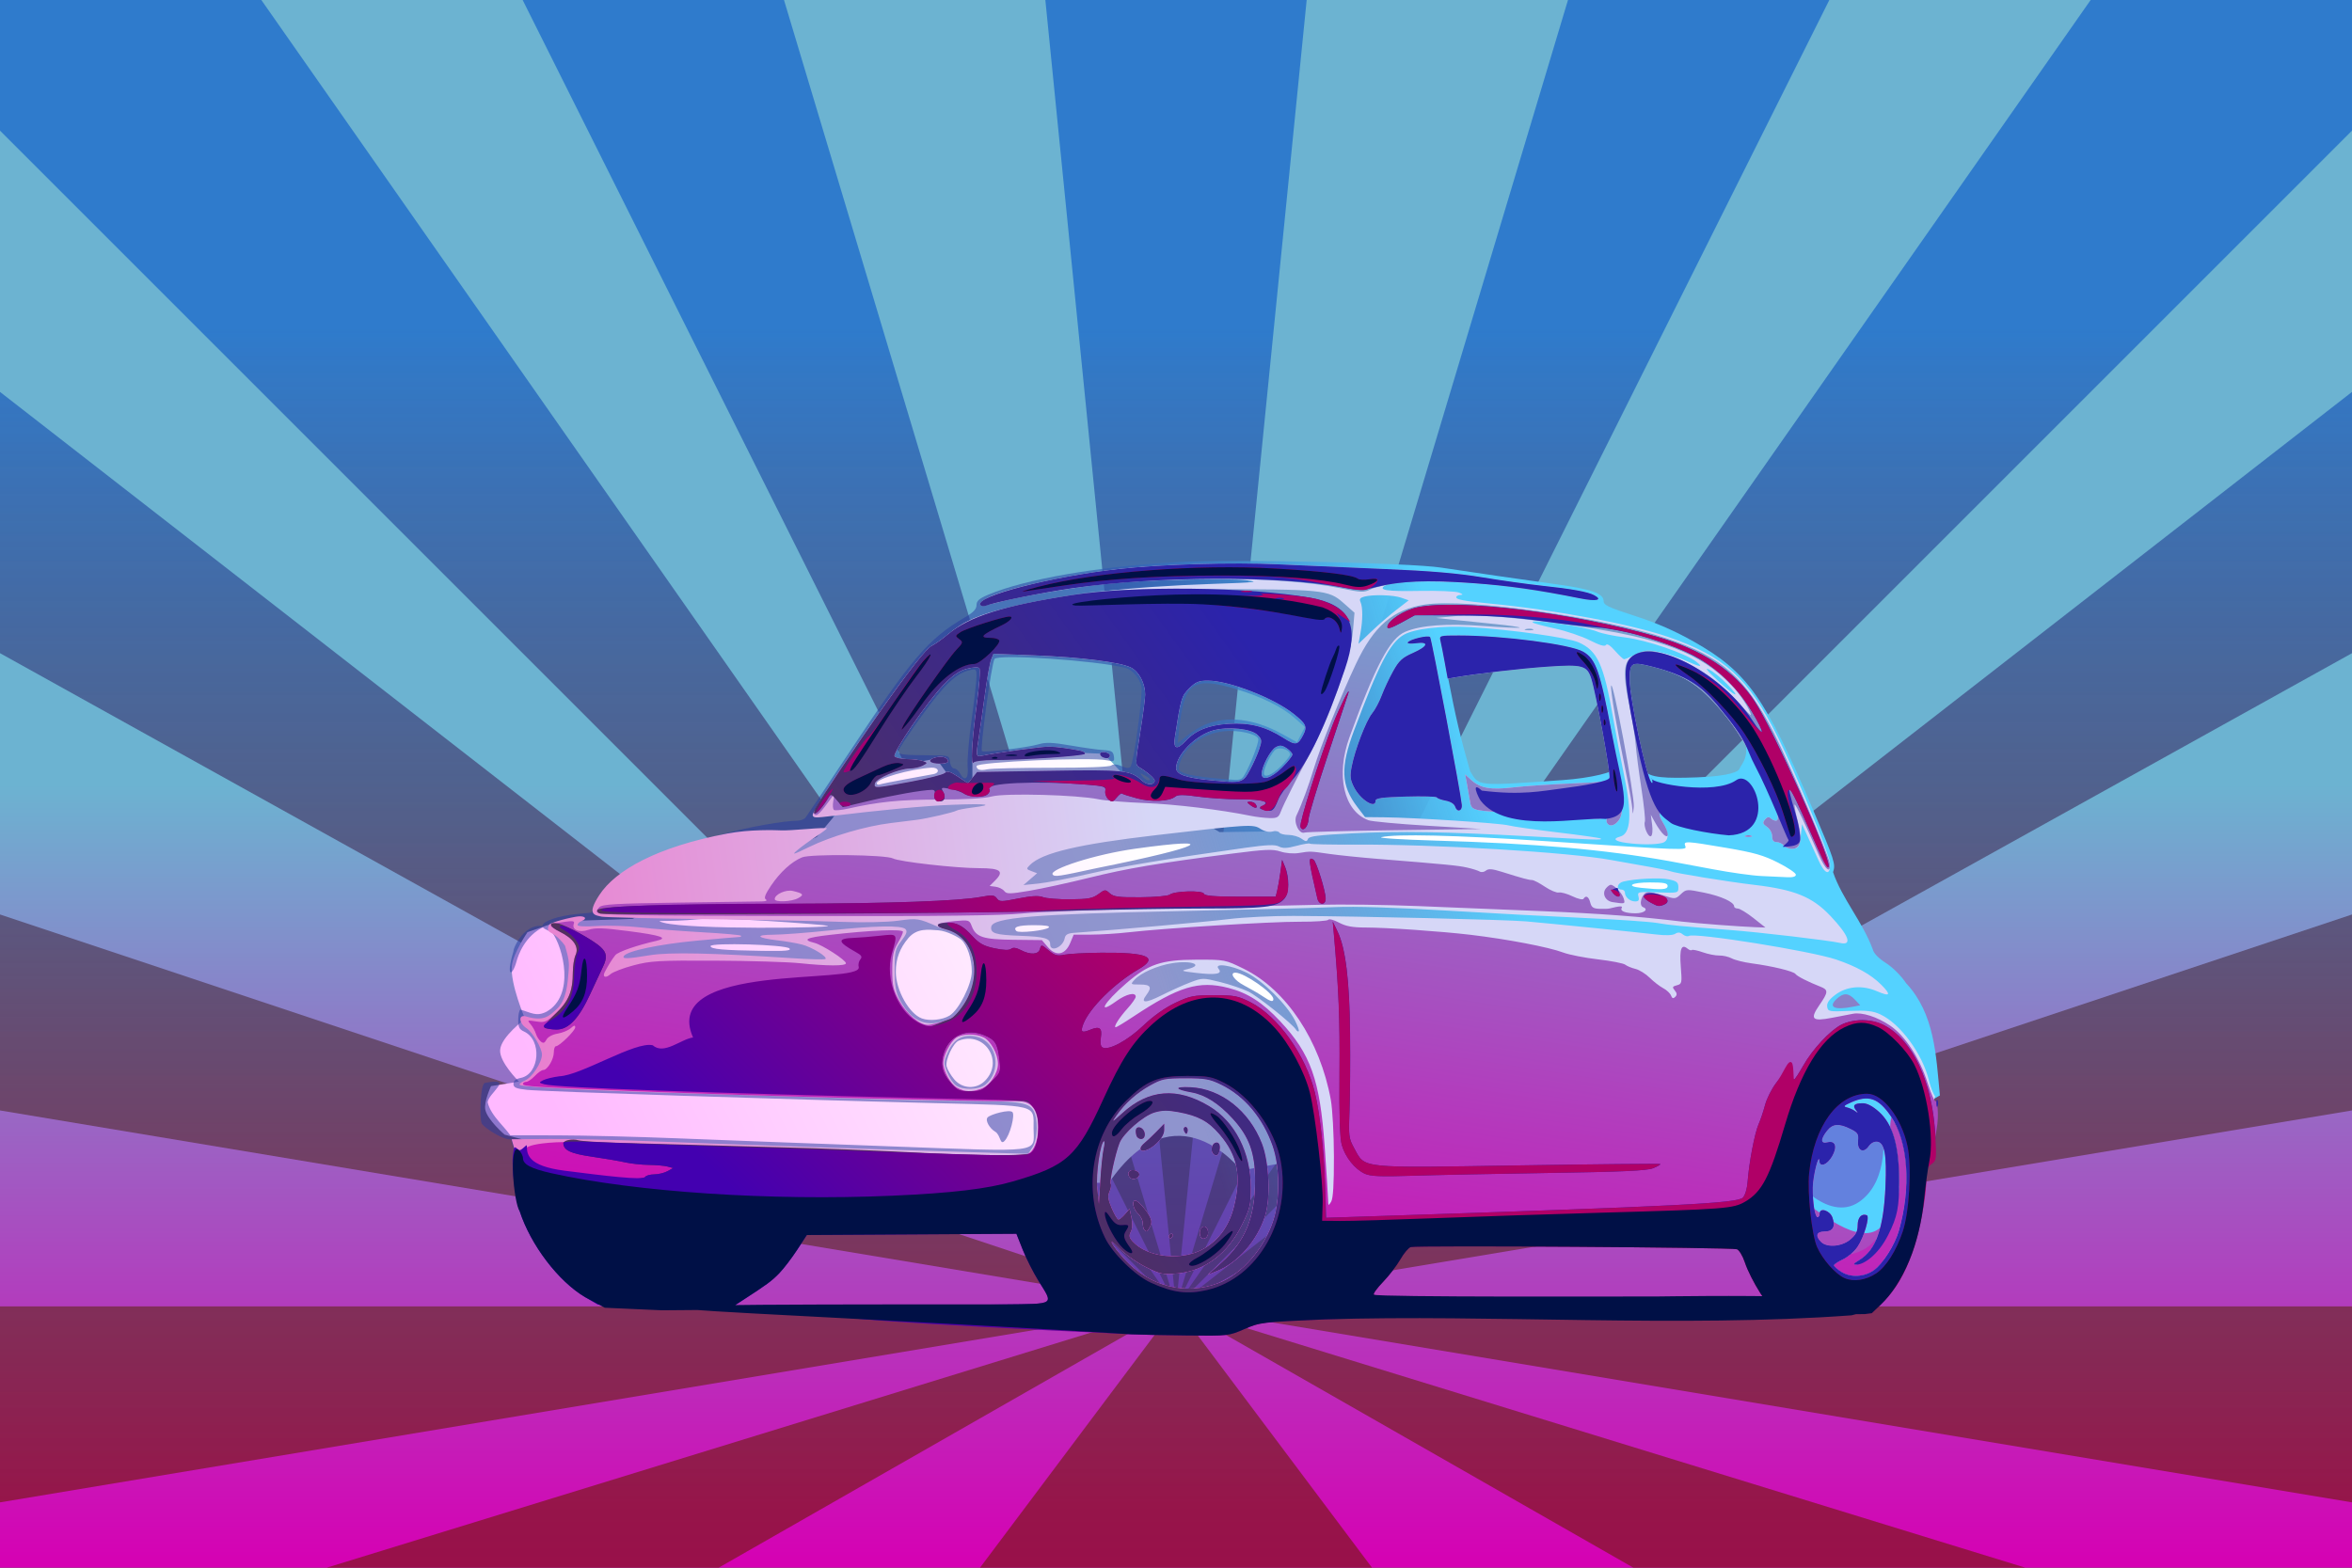
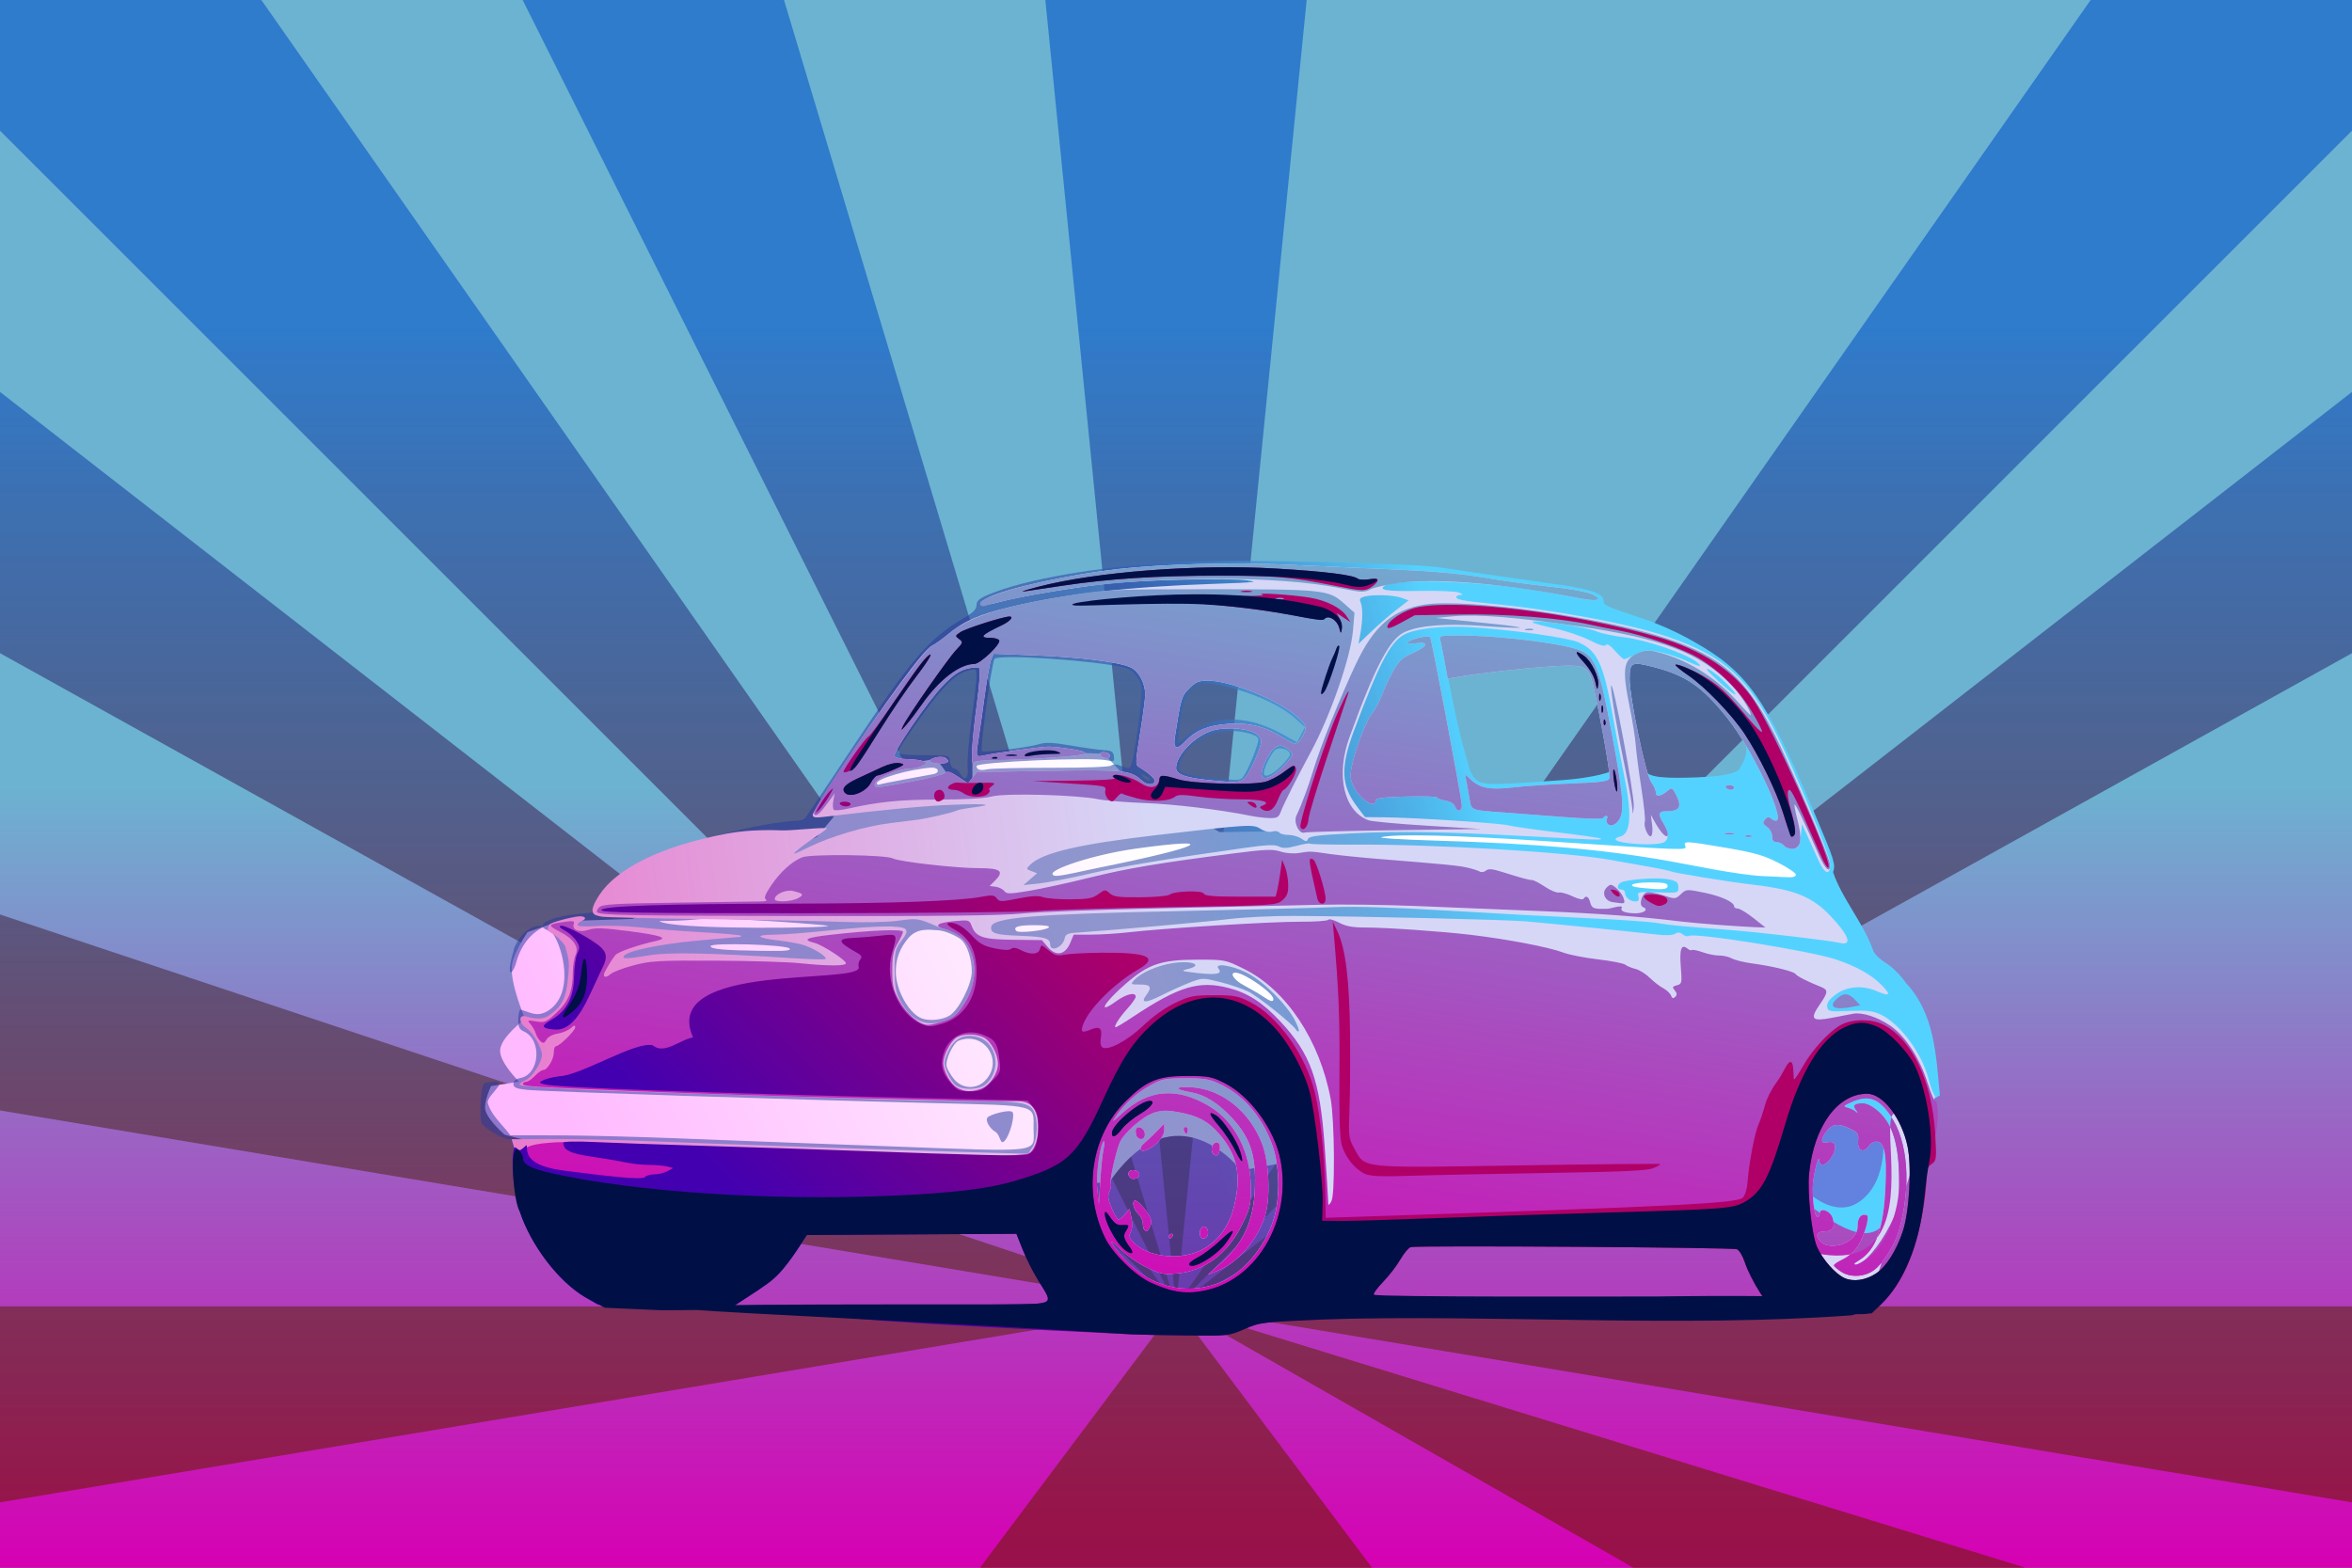
<svg xmlns="http://www.w3.org/2000/svg" xmlns:xlink="http://www.w3.org/1999/xlink" version="1.1" viewBox="0 0 637.8 425.2">
  <rect x="0" y="0" width="637.8" height="425.2" fill="#333333" stroke="none" />
  <defs>
    <linearGradient id="a">
      <stop stop-color="#d600b3" offset="0" />
      <stop stop-color="#6cb3d1" offset="1" />
    </linearGradient>
    <linearGradient id="f" x1="239.89" x2="275.32" y1="100.11" y2="-130.21" gradientTransform="translate(-106.3 -143.14)" gradientUnits="userSpaceOnUse" xlink:href="#a" />
    <linearGradient id="e" x1="293.04" x2="204.46" y1="-6.193" y2="82.389" gradientTransform="translate(-106.3 -143.14)" gradientUnits="userSpaceOnUse">
      <stop stop-color="#b00067" offset="0" />
      <stop stop-color="#4300b0" offset="1" />
    </linearGradient>
    <linearGradient id="d" x1="65.092" x2="289.36" y1="-118.88" y2="-148.52" gradientTransform="translate(-106.3 -143.14)" gradientUnits="userSpaceOnUse">
      <stop stop-color="#ee65c3" offset="0" />
      <stop stop-color="#d6d7f7" offset="1" />
    </linearGradient>
    <linearGradient id="c" x1="416.24" x2="320.03" y1="27.8" y2="58.14" gradientTransform="translate(-106.3 -143.14)" gradientUnits="userSpaceOnUse">
      <stop stop-color="#54d2ff" offset="0" />
      <stop stop-color="#25389f" stop-opacity=".513" offset="1" />
    </linearGradient>
    <linearGradient id="b" x1="108.76" x2="222.99" y1="-148.52" y2="-230.25" gradientTransform="translate(-106.3 -143.14)" gradientUnits="userSpaceOnUse">
      <stop stop-color="#52305e" offset="0" />
      <stop stop-color="#2b23ab" offset="1" />
    </linearGradient>
    <linearGradient id="i" x1="407.48" x2="407.48" y1="425.2" y2="212.6" gradientTransform="translate(-106.3 -143.14)" gradientUnits="userSpaceOnUse" xlink:href="#a" />
    <linearGradient id="h" x1="212.6" x2="212.6" y1="-54.558" y2="264.34" gradientUnits="userSpaceOnUse">
      <stop stop-color="#2f7bcc" offset="0" />
      <stop stop-color="#791912" stop-opacity=".656" offset="1" />
    </linearGradient>
    <linearGradient id="g" x1="53.818" x2="210.81" y1="177.67" y2="98.267" gradientUnits="userSpaceOnUse">
      <stop stop-color="#ffb9ff" offset="0" />
      <stop stop-color="#fff" offset="1" />
    </linearGradient>
  </defs>
  <g transform="translate(106.3 143.14)">
    <rect x="-106.3" y="-143.14" width="637.8" height="425.2" color="#000000" fill="url(#i)" fill-rule="evenodd" />
    <g fill="url(#h)">
      <path d="m177.17-143.14h70.866l-35.433 354.33-35.433-354.33z" />
-       <path d="m318.9-143.14h70.866l-177.17 354.33 106.3-354.33z" />
      <path d="m460.63-143.14h70.866v35.433l-318.9 318.9 248.03-354.33z" />
      <path d="m35.433-143.14h70.866l106.3 354.33-177.17-354.33z" />
      <path d="m-106.3-107.71v-35.433h70.866l248.03 354.33-318.9-318.9z" />
      <path d="m-106.3 34.024v-70.866l318.9 248.03-318.9-177.17z" />
      <path d="m-106.3 158.04v-53.15l318.9 106.3-318.9-53.15z" />
-       <path d="m531.5 158.04 1e-5 -53.15-318.9 106.3 318.9-53.15z" />
      <path d="m531.5 34.024v-70.866l-318.9 248.03 318.9-177.17z" />
      <path d="m159.45 282.06h106.3l-53.15-70.866-53.15 70.866z" />
      <path d="m336.61 282.06h106.3l-230.31-70.866 124.02 70.866z" />
-       <path d="m-17.717 282.06h106.3l124.02-70.866-230.31 70.866z" />
      <path d="m-106.3 211.19v53.15l318.9-53.15h-318.9z" />
      <path d="m531.5 211.19 1e-5 53.15-318.9-53.15h318.9z" />
    </g>
    <path d="m65.193 106.09 50.02-22.231 15.039-17.981 17.327-3.269 5.231 7.192h4.577v-7.519l27.462-1.308 8.173 0.327 5.558 5.885 25.827 15.366 147.44-1.962 12.75 9.481 11.769 25.5-33.43 34.745-132.66 24.006s-17.717-23.188-35.851 3.327c-29.037 0.385-138.33-6.253-138.33-6.253l-25.561-6.79s-4.628-3.953-5.226-6.73c-0.463-2.154 1.548-6.426 1.548-6.426l7.581-1.228s-5.35-5.255-5.119-8.577c0.25-3.594 6.773-8.424 6.773-8.424s-4.064-9.464-3.596-14.385c0.319-3.349 4.25-9.154 4.25-9.154l8.5-2.942 19.943-0.654z" fill="url(#g)" />
  </g>
  <g transform="translate(114.44 397.37)">
    <path d="m170.44-71.943c-32.134-1.649-80.431 14.38-143.33-5.64l-3.28-11.864 12.88 0.018c7.084 0.01 21.719 0.371 32.522 0.803 10.803 0.432 36.394 1.396 56.87 2.142 43.157 1.572 39.73 1.994 39.73-4.895 0-6.479 1.534-6.09-26.816-6.794-40.176-0.997-106.55-3.159-110.52-3.6-3.053-0.339-3.703-0.625-3.703-1.626 0-0.84 0.609-1.336 1.976-1.609 5.166-1.033 5.825-10.336 0.891-12.584-1.271-0.579-1.579-1.195-1.579-3.154 0-1.339 0.254-2.592 0.566-2.784 2.904 0.756 4.286 2.012 7.133 0.55 7.733-4.391 4.604-17.281 1.453-21.583-1.787-0.685-2.7-1.129-2.576-1.763 0.249-1.268 4.407-2.665 9.333-3.135l3.994-0.381 1.678-3.429c3.193-6.527 20.307-13.727 32.97-17.568 7.551-2.291 17.989-3.938 21.11-3.938 0.863 0 1.865-0.362 2.227-0.805 0.361-0.443 5.557-8.195 11.547-17.227 17.349-26.161 21.708-31.258 31.79-37.173 2.216-1.3 3.052-2.191 3.059-3.261 7e-3 -1.137 0.699-1.768 3.043-2.772 9.985-4.28 30.343-7.786 51.886-8.936 14.71-0.785 62.581 0.241 70.981 1.522 7.981 1.217 23.006 3.391 31.786 4.6 8.878 1.222 12.324 2.449 12.338 4.392 9e-3 1.199 1.123 1.739 8.533 4.137 5.907 1.912 10.796 4.047 15.929 6.956 14.548 8.245 19.341 15.009 32.384 45.704 5.833 13.726 6.124 14.636 5.385 16.821 2.418 7.159 8.025 13.481 10.763 20.909 0.26 1.104 1.521 2.419 3.595 3.75 1.868 1.199 4.137 3.47 5.464 5.47 7.728 8.264 8.129 19.549 9.146 30.436-25.177 14.437-7.157 5.642-13.037 29.838-5.88 24.196-37.089-18.625-38.484-8.883-9.181-23.912-30.496 15.357-51.228 14.111-20.732-1.245-45.289 3.209-99.657 24.551-26.855 10.542-38.758-31.304-38.758-31.304zm-17.81-32.257c5.287-5.287-0.087-13.6-7.062-10.924-1.542 0.592-3.737 5.273-3.296 7.029 0.205 0.817 1.123 2.378 2.04 3.467 2.183 2.594 5.957 2.788 8.318 0.427zm-9.585-17.708c2.529-1.542 6.04-8.487 6.04-11.947 0-3.414-1.228-7.154-2.832-8.628-0.745-0.684-3.959-2.393-6.184-2.555-2.791-0.204-5.783-0.647-8.143 2.045-2.399 2.844-3.45 5.67-3.442 9.254 0.01 4.924 3.612 11.34 7.078 12.607 2.069 0.756 5.566 0.394 7.484-0.776zm244.91-2.398 2.043-0.409-1.431-1.523c-1.759-1.872-3.107-1.926-4.963-0.197-2.396 2.232-0.588 3.117 4.351 2.129zm-157.09-2.092c0-1.655-7.906-7.159-10.283-7.159-1.759 0-0.334 2.082 2.394 3.498 1.682 0.873 3.928 2.18 4.991 2.905 2.101 1.432 2.898 1.639 2.898 0.756zm-131.25-13.74c-1.035-1.035-21.373-1.624-21.373-0.619 0 0.82 3.4 1.129 14.136 1.284 6.282 0.091 7.849-0.053 7.237-0.665zm70.336-5.663c0.424-0.424-0.912-0.64-3.959-0.64-4.347 0-5.872 0.503-4.818 1.588 0.629 0.648 7.974-0.145 8.777-0.948zm-59.946-0.477c-0.885-0.284-28.385-2.454-35.101-1.772-8.358 0.849-12.674 0.069-9.372 0.954 7.157 1.918 46.38 1.428 44.473 0.817zm227.77-10.789c0-0.773-0.966-0.966-4.83-0.966-4.994 0-6.674 1.017-2.415 1.463 5.69 0.595 7.245 0.489 7.245-0.497zm34.776-3.068c0-0.447-2.164-1.913-4.809-3.256-3.921-1.991-6.509-2.732-14.007-4.01-11.119-1.895-11.721-1.923-11.182-0.517 0.476 1.24 0.85 1.253-38.588-1.356-23.769-1.573-39.841-1.954-43.792-1.038-1.063 0.246 5.458 0.664 14.49 0.928 27.549 0.806 45.83 2.405 63.434 5.549 1.771 0.316 7.132 1.317 11.914 2.224 4.782 0.907 10.723 1.736 13.202 1.844 2.479 0.107 5.595 0.252 6.923 0.321 1.583 0.083 2.415-0.154 2.415-0.687zm-189.66-1.758c29.278-5.877 33.988-8.547 10.608-5.298-11.099 1.542-23.365 5.585-22.504 6.978 0.486 0.787 1.783 0.504 11.896-1.679zm-51.842-24.116c3.365-0.606 6.791-1.235 7.613-1.398 1.939-0.385 1.431-1.892-0.592-1.753-5.815 0.399-14.749 2.96-14.749 4.227 0 0.349 0.362 0.497 0.805 0.33 0.443-0.167 3.558-0.8 6.923-1.406zm178.29 0.22c7.671-0.531 14.607-2.273 13.74-3.199-1.932-2.064-5.269-26.064-6.172-27.153-0.854-1.029-5.401-2.875-20.814-1.462-5.617 0.515-17.454 2.692-18.034 3.158 2.278 11.814 3.576 17.253 6.145 26.202 2.5 4.191 1.49 4.092 25.135 2.454zm-111.96-0.234c0-0.165-0.652-0.647-1.449-1.071-1.314-0.7-1.367-0.672-0.565 0.299 0.823 0.998 2.014 1.454 2.014 0.772zm24.923-0.212c1.112-0.707 4.851-9.762 4.456-10.792-0.509-1.326-5.477-2.404-9.284-2.014-5.725 0.587-10.932 4.469-12.069 8.999-0.371 1.48-0.173 1.821 1.406 2.426 1.011 0.387 4.157 0.932 6.99 1.21 7.255 0.712 7.636 0.72 8.501 0.17zm-74.34-3.192c-0.156-1.682 0.321-7.393 1.06-12.691 0.74-5.298 1.345-10.592 1.345-11.765 0-1.994-0.116-2.107-1.771-1.738-3.731 0.832-6.947 3.891-13.176 12.53-3.439 4.77-6.264 9.035-6.279 9.478-0.029 0.901 1.235 1.062 8.668 1.1 5.134 0.027 5.153 0.033 5.356 1.798 0.114 0.991 0.601 1.771 1.104 1.771 0.495 0 1.211 0.58 1.59 1.288 1.316 2.459 2.41 1.538 2.103-1.771zm209.28 0.619c0.466-1.37 3.773-3.718 0.272-11.089-3.868-8.143-8.09-12.22-14.736-15.33-3.152-1.475-7.138-3.449-10.091-3.492-3.776-0.055-5.411 1.154-5.598 2.767-0.25 2.152 3.738 26.497 4.516 27.634 1.299 1.898 5.596 2.099 14.236 1.786 9.013-0.327 11.196-1.671 11.401-2.276zm-124.37-0.705c1.375-1.375 2.5-2.814 2.5-3.197 0-1.219-2.45-2.143-3.787-1.428-1.093 0.585-3.297 4.926-3.297 6.494 0 1.397 2.224 0.49 4.584-1.869zm-62.221 0.385c9.355 0.015 15.773-0.23 16.26-0.619 0.543-0.434 1.451-0.375 2.796 0.182 1.53 0.634 2.102 0.647 2.466 0.059 0.917-1.484 3.372-19.743 2.914-21.671-0.561-2.362-2.506-4.586-4.432-5.07-7.955-1.996-34.553-3.79-35.419-2.388-0.835 1.351-3.994 24.606-3.393 24.978 0.747 0.462 12.303-0.933 15.436-1.864 1.913-0.568 3.748-0.49 8.694 0.366 3.448 0.597 7.429 1.152 8.846 1.233 2.17 0.124 2.61 0.388 2.792 1.677 0.201 1.42 0.061 1.498-1.932 1.082-4.386-0.916-35.314 0.46-35.314 1.57 0 0.993 1.022 1.31 2.867 0.889 1.08-0.246 8.918-0.437 17.419-0.424zm41.591-11.665c6.136-2.55 13.381-1.681 21.025 2.521l4.022 2.211 2.124-4.108-2.748-2.439c-3.453-3.064-9.068-5.83-16.057-7.907-11.419-3.395-13.903-1.672-15.242 10.569l-0.452 4.132 2.51-2.01c1.381-1.105 3.548-2.441 4.817-2.968zm-56.801 110.38c-1.474-0.861-2.857-3.096-2.038-3.915 0.832-0.832 5.892-2.221 6.699-1.414 0.749 0.749-0.641 6.327-2.168 7.854-1.217 1.217-1.047-1.68-2.492-2.525zm-139.28-2.32c-0.599-1.56-0.356-10.683 0.882-10.921 8.258-1.59 0.968 2.705 0.748 5.259 0.975 3.95 4.893 6.661 6.8 9.938-1.722 0.921-7.973-3.087-8.429-4.275h-3e-5zm8.625-46.589c0-1.298 3.345-8.079 8.431-6.752-5.438 2.486-7.187 7.993-7.586 9.438-1.19 4.312-2.97 4.394-0.845-2.686z" fill="url(#c)" />
    <path transform="translate(-114.44 -397.37)" d="m485.4 317.05 11.922-14.903 13.199 4.258s2.171 13.684-6.387 19.586c-8.558 5.902-19.161-7.238-18.735-8.942z" fill="#6381de" />
    <path d="m168.61-68.987c-44.42-0.602-31.116 3.201-75.4 0.336-22.795-0.411-67.751 12.35-65.728-8.91l-3.192-10.814 10.311-0.074c5.671-0.041 17.739 0.228 26.817 0.597 17.513 0.711 65.806 2.355 89.036 3.029l13.927 0.405 1.135-1.733c1.5-2.289 1.599-8.015 0.177-10.186-1.355-2.068-4.215-2.433-19.184-2.449-6.198-7e-3 -19.094-0.284-28.658-0.617-9.563-0.333-28.69-0.919-42.504-1.303-27.184-0.755-47.802-1.759-48.801-2.377-0.345-0.213 0.262-0.762 1.349-1.219 1.952-0.821 4.626-4.891 4.626-7.042 0-1.754-2.522-6.053-4.194-7.149-2.112-1.384-2.228-3.814-0.153-3.197 4.795 1.425 6.266-0.035 8.359-1.99 2.644-2.469 2.944-6.756 3.23-10.362 0.182-2.29 0.032-3.344-0.986-6.821-0.572-0.873-2.167-2.705-3.745-3.471s-0.58-1.907-0.58-2.134c0-0.471 3.664-1.613 7.245-2.258 2.393-0.431 3.447 0.463 1.449 1.229-0.531 0.204-0.966 0.655-0.966 1.004 0 0.392 2.023 0.499 5.313 0.28 2.922-0.194 8.211-0.02 11.753 0.387 3.542 0.407 11.033 0.995 16.648 1.307 5.614 0.312 10.372 0.731 10.572 0.932 0.201 0.201-0.042 0.365-0.538 0.365-0.497 0-5.689 0.45-11.538 1-10.133 0.953-18.809 2.789-19.656 4.16-0.513 0.831 0.85 0.787 7.098-0.23 5.229-0.851 16.854-0.609 38.309 0.795 4.782 0.313 8.933 0.426 9.226 0.251 0.831-0.497-3.56-3.216-6.372-3.946-1.393-0.361-4.271-0.857-6.396-1.101-5.8-0.666-6.562-1.532-1.368-1.555 2.436-0.011 9.246-0.526 15.134-1.144 12.501-1.313 19.667-1.444 20.731-0.379 0.57 0.571 0.308 1.33-1.096 3.172-1.703 2.235-1.844 2.847-1.831 7.943 0.011 4.381 0.298 6.054 1.386 8.098 2.971 5.577 6.867 7.435 12.01 5.727 2.638-0.876 3.473-1.593 5.439-4.666 2.684-4.197 3.38-8.657 2.075-13.316-0.84-3-4.28-6.742-6.199-6.742-0.554 0-1.92-0.394-3.037-0.875-5.362-2.313-5.474-2.33-10.759-1.619-3.072 0.413-9.311 0.542-15.295 0.316-5.559-0.21-22.133-0.543-36.833-0.738-14.699-0.196-27.378-0.494-28.175-0.664-2.033-0.432-4.205-0.513-0.693-5.891 4.353-6.665 15.562-13.057 34.747-16.676 6.112-1.153 12.866-0.918 14.784-0.839 0.855 0.035 3.945-0.138 6.867-0.385 2.922-0.247 5.313-0.324 5.313-0.171 0 0.153-1.377 1.184-3.059 2.291-1.682 1.107-3.928 2.749-4.991 3.648-1.622 1.373-1.106 1.232 3.22-0.879 6.036-2.945 15.362-5.678 22.201-6.506 2.666-0.323 5.861-0.719 7.1-0.88 2.869-0.374 9.916-2.015 10.685-2.488 0.322-0.198 2.179-0.561 4.127-0.806 6.478-0.814 4.298-1.143-5.152-0.776-7.808 0.303-17.758 1.24-35.259 3.321-2.081 0.247-2.737 0.108-2.737-0.584 0-0.5 2.939-5.349 6.532-10.775 13.012-19.653 23.639-34.114 25.79-35.096 0.818-0.374 2.774-1.755 4.347-3.07 4.316-3.609 8.271-5.344 16.948-7.434 14.565-3.508 31.982-5.497 54.896-6.268 11.779-0.397 12.942-0.524 9.016-0.991-5.2-0.617-26.844-0.124-36.542 0.833-8.855 0.874-24.987 3.574-30.488 5.104-5.152 1.433-6.809 0.762-2.964-1.199 4.973-2.537 22.143-6.307 35.54-7.804 11.33-1.266 30.858-1.831 43.089-1.248 6.585 0.314 19.652 0.887 29.039 1.274 12.173 0.501 19.743 1.146 26.404 2.249 5.136 0.851 12.381 1.871 16.1 2.267 8.166 0.87 12.48 1.652 14.203 2.574 2.458 1.315 0.606 1.755-3.729 0.886-12.483-2.503-19.915-3.526-30.588-4.21-11.387-0.73-20.514-0.43-22.402 0.737-1.97 1.218 0.488 1.595 9.321 1.431 5.06-0.094 9.89 0.105 10.733 0.442 1.118 0.448 1.228 0.624 0.406 0.654-0.62 0.022-1.127 0.305-1.127 0.628 0 0.623 2.224 1.041 9.016 1.693 17.488 1.68 38.499 5.613 48.476 9.073 15.36 5.328 21.603 11.034 29.706 27.151 4.639 9.228 14.089 32.052 14.159 34.199 0.119 3.603-1.39 3.135-3.236-1.003-0.923-2.068-2.281-5.064-3.019-6.658l-1.341-2.898-0.352 3.22c-0.314 2.875-0.53 3.241-2.017 3.413-0.927 0.108-2.033-0.249-2.494-0.805-0.456-0.549-1.373-0.999-2.038-0.999-0.853 0-1.209-0.464-1.209-1.573 0-0.882-0.611-2.001-1.391-2.547-1.18-0.826-1.262-1.129-0.542-1.996 0.588-0.709 1.054-0.816 1.519-0.351 0.369 0.369 1.018 0.671 1.441 0.671 2.786 0-6.323-19.24-13.187-27.854-6.826-8.566-11.216-11.583-20.208-13.886-5.784-1.482-6.271-1.219-6.274 3.389-4e-3 5.027 4.421 26.12 5.865 27.954 0.672 0.854 1.222 2.085 1.222 2.734 0 1.313 1.442 1.077 3.334-0.544 0.966-0.828 1.188-0.718 2.093 1.032 1.758 3.399 1.094 4.598-2.544 4.598-2.141 0-2.361 0.747-0.918 3.12 1.716 2.822 1.639 4.999-0.194 5.49-1.898 0.509-6.004 0.507-9.731-4e-3 -3.144-0.431-3.858-1.145-1.708-1.707 2.975-0.778 3.288-6.066 1.008-17.032-0.867-4.168-2.184-11.055-2.928-15.305-2.525-14.427-4.202-18.079-9.347-20.355-2.932-1.297-18.11-3.427-29.297-4.112-7.66-0.469-15.293 0.413-18.15 2.096-3.701 2.18-6.681 7.932-13.422 25.902-3.764 10.035-3.558 14.945 0.872 20.752l2.109 2.764 5.119 0.053c8.437 0.088 31.357 1.577 33.776 2.195 1.24 0.317 7.31 1.181 13.49 1.921s11.372 1.481 11.538 1.647c0.442 0.442-1.128 0.393-19.554-0.615-22.786-1.246-34.642-1.438-48.099-0.777-8.956 0.44-11.468 0.758-11.748 1.489-0.306 0.799-0.559 0.788-1.793-0.077-0.79-0.553-2.369-1.006-3.509-1.006s-2.252-0.291-2.472-0.646c-0.22-0.355-1.079-0.476-1.909-0.267-0.912 0.229-2.179-0.06-3.2-0.729-1.985-1.3-2.952-1.242-28.241 1.701-21.12 2.458-30.968 4.784-34.28 8.096-1.038 1.038-1.014 1.133 0.422 1.671l1.523 0.57-3.71 3.212 4.109-0.422c2.26-0.232 8.311-1.395 13.447-2.585 8.486-1.965 22.089-4.233 42.717-7.12 5.803-0.812 7.952-0.893 9.016-0.34 1.063 0.553 2.196 0.512 4.739-0.173 1.838-0.495 3.481-0.76 3.65-0.591 0.17 0.17 5.532 0.281 11.916 0.247 22.079-0.116 58.395 2.064 69.799 4.19 2.923 0.545 7.489 1.358 10.145 1.806 2.656 0.448 5.265 0.993 5.796 1.21 1.303 0.533 15.684 2.873 22.862 3.72 10.961 1.294 15.754 3.255 20.674 8.456 4.986 5.272 5.994 8.067 2.632 7.3-3.038-0.694-21.829-2.902-30.067-3.533-13.853-1.061-15.558-1.225-19.635-1.891-2.121-0.346-10.815-0.944-19.32-1.328-8.505-0.384-25.424-1.294-37.599-2.023-13.913-0.832-25.157-1.186-30.268-0.952-4.473 0.205-23.636 0.695-42.586 1.089-39.182 0.815-50.388 1.756-50.752 4.26-0.257 1.767 1.116 2.19 7.931 2.442 6.525 0.241 8.046 0.675 8.046 2.296 0 2.291 3.482 0.821 3.955-1.669 0.178-0.938 0.833-1.313 2.49-1.429 11.315-0.792 35.916-2.978 41.854-3.719 4.073-0.508 12.043-0.903 17.71-0.876 18.382 0.086 57.822 1.016 63.112 1.488 7.901 0.705 30.402 2.972 35.098 3.536 2.668 0.321 4.576 0.26 5.261-0.168 0.772-0.482 1.353-0.439 2.065 0.151 0.545 0.452 1.28 0.642 1.635 0.423 1.577-0.974 33.158 4.085 39.976 6.404 5.54 1.884 9.445 4.066 12.188 6.809 2.796 2.796 2.473 3.34-1.073 1.807-4.08-1.764-8.292-1.392-11.441 1.01-1.619 1.235-2.258 2.187-2.12 3.156 0.189 1.325 0.464 1.378 6.075 1.159 4.695-0.183 6.379 8e-3 8.372 0.947 5.428 2.56 11.396 10.702 13.162 17.957 0.431 1.771 1.178 3.678 1.659 4.237l-17.424 54.248-33.74-17.448c-34.493-0.242-72.375-1.398-98.161 0.058-24.158 1.364-31.031 15.226-35.4 16.684-2.679 0.894-14.782 5.885-33.791 5.321l-23.19-27.828zm47.233 19.695c6.521-2.44 12.648-9.481 15.098-17.352 1.786-5.737 1.651-14.421-0.309-19.974-2.668-7.557-7.61-13.444-13.867-16.516-3.161-1.552-4.351-1.769-9.72-1.769-5.557 0-6.429 0.173-9.514 1.881-3.706 2.053-6.904 4.905-9.22 8.224-1.383 1.981-1.271 1.934 1.587-0.664 7.147-6.496 14.856-7.115 23.564-1.893 7.027 4.214 11.285 12.568 11.279 22.125-3e-3 4.706-0.233 5.667-2.407 10.065-3.861 7.812-10.054 12.486-17.461 13.178-3.922 0.366-4.589 0.232-8.568-1.727-2.373-1.168-5.612-3.456-7.197-5.083-3.558-3.654-2.339-1.07 1.426 3.02 6.752 7.337 16.413 9.812 25.309 6.484zm1.029-5.702c6.407-5.76 9.037-12.231 9.027-22.218-7e-3 -7.462-1.6-11.835-6.105-16.765-3.738-4.09-7.438-6.447-11.139-7.098-4.67-0.82-4.801-1.648-0.225-1.417 8.293 0.419 15.894 6.424 19.327 15.27 1.966 5.065 2.378 14.756 0.837 19.656-2.063 6.559-7.27 12.576-12.856 14.854l-2.576 1.051 3.709-3.334zm176.88 2.094c2.471-1.811 5.634-6.806 6.733-10.634 3.403-11.856 2.514-24.258-2.234-31.16-3.344-4.861-6.012-5.773-10.743-3.672-1.971 0.875-2.167 1.115-1.106 1.357 0.708 0.162 1.723 0.625 2.254 1.03 0.818 0.623 0.843 0.578 0.167-0.29-1.014-1.3-0.441-1.873 1.871-1.873 1.191 0 2.719 0.81 4.406 2.334 3.747 3.385 5.43 9.142 5.453 18.655 0.017 7.071-9e-3 7.194-2.559 12.228-2.816 5.559-7.119 10.576-9.066 10.573-0.953-2e-3 -0.776-0.284 0.766-1.224 4.594-2.801 6.659-8.585 7.15-20.025 0.368-8.58-0.222-11.821-2.207-12.112-0.818-0.12-1.737 0.357-2.336 1.212-1.442 2.059-3.142 1.189-2.882-1.475 0.177-1.819-0.079-2.218-2.051-3.193-3.181-1.573-4.854-1.436-6.393 0.521-1.826 2.322-1.75 3.584 0.188 3.098 2.116-0.531 2.678 1.271 1.191 3.819-1.354 2.318-3.322 3.039-3.425 1.255-0.138-2.393-1.767 4.094-1.808 7.198-0.054 4.098 0.592 8.05 1.316 8.05 0.308 0 0.56-0.455 0.56-1.011 0-1.708 2.793-0.824 3.466 1.096 0.867 2.477 0.124 3.778-2.158 3.778-2.185 0-2.584 1.209-0.94 2.852 1.618 1.618 5.648 1.286 7.955-0.655 1.506-1.267 1.981-2.199 1.981-3.884 0-2.106 1.05-3.261 2.474-2.72 0.895 0.34-0.762 5.959-2.525 8.567-0.857 1.267-2.638 2.806-3.957 3.419-1.319 0.613-2.406 1.337-2.415 1.607-9e-3 0.271 0.925 1.083 2.076 1.805 2.5 1.567 6.248 1.343 8.799-0.525zm-181.57-5.874c4.013-2.402 6.707-6.203 7.974-11.247 2.107-8.389 0.991-13.999-3.919-19.699-3.052-3.543-5.756-5.001-11.124-6-2.907-0.541-4.444-0.518-6.49 0.095-3.049 0.913-8.485 5.664-9.491 8.294-1.169 3.057-2.766 10.437-2.39 11.045 0.199 0.323 0.052 1.269-0.328 2.102-0.545 1.195-0.415 2.158 0.613 4.556 0.717 1.672 1.539 3.041 1.827 3.041 0.288 0 1.082-0.652 1.765-1.449l1.241-1.449 0.511 2.459c0.317 1.524 0.247 2.952-0.183 3.757-0.548 1.024-0.446 1.572 0.482 2.598 4.067 4.494 13.622 5.423 19.511 1.897v-1e-5zm-9.638-3.304c0-0.354 0.307-0.644 0.682-0.644s0.503 0.29 0.284 0.644c-0.219 0.354-0.526 0.644-0.682 0.644-0.156 0-0.284-0.29-0.284-0.644zm8.372-0.966c0-1.672 1.552-2.269 2.09-0.805 0.443 1.205-0.147 2.415-1.178 2.415-0.544 0-0.912-0.65-0.912-1.61zm-15.027-0.751c-0.236-0.236-0.429-1.061-0.429-1.832 0-0.772-0.58-1.927-1.288-2.568-1.274-1.153-1.784-3.542-0.756-3.542 0.703 0 2.979 2.526 3.918 4.347 0.539 1.045 0.555 1.808 0.058 2.737-0.759 1.419-0.876 1.485-1.503 0.859h1e-5zm-3.842-14.146c-1.014-1.014-0.412-2.253 0.997-2.053 0.797 0.113 1.449 0.637 1.449 1.163 0 1.023-1.696 1.64-2.446 0.89zm22.518-6.462c-0.764-0.764-0.455-2.643 0.495-3.008 1.054-0.405 1.58 0.652 1.15 2.31-0.304 1.174-0.911 1.431-1.645 0.698zm-19.749-1.477c0-0.34 0.472-0.992 1.05-1.449 0.577-0.457 2.026-1.829 3.22-3.049l2.17-2.219v1.703c0 1.09-0.754 2.41-2.093 3.665-2.024 1.897-4.347 2.618-4.347 1.349zm-0.859-3.031c-0.236-0.236-0.429-0.982-0.429-1.657 0-1.755 2.2-1.179 2.46 0.644 0.198 1.389-1.038 2.006-2.03 1.013zm12.826-1.416c-0.277-0.449-0.33-0.99-0.118-1.203 0.576-0.576 1.205 0.271 0.893 1.205-0.218 0.654-0.37 0.654-0.776-3e-3v3.9e-4zm-21.964 4.582c0.274-1.151 0.34-2.093 0.147-2.093-0.982 0-2.281 8.97-1.866 12.88l0.444 4.186 0.389-6.44c0.214-3.542 0.613-7.382 0.886-8.533zm-154.22 3.381c-0.441-0.531-1.056-0.966-1.367-0.966-0.311 0-0.565 0.435-0.565 0.966 0 0.555 0.581 0.966 1.367 0.966 1.142 0 1.235-0.159 0.565-0.966zm122.12-20.783c4.561-3.694 3.318-11.471-2.071-12.959-3.611-0.997-6.428 0.425-8.034 4.055-1.207 2.729-1.218 3.014-0.219 5.513 0.58 1.449 1.664 3.062 2.409 3.584 1.84 1.289 6.218 1.182 7.915-0.193zm83.998-17.451c-2.203-4.317-8.711-10.757-13.076-12.938-4.171-2.084-9.036-2.752-7.62-1.045 1.137 1.37-0.761 1.711-6.073 1.091-4.019-0.469-4.281-0.58-2.415-1.023 4.685-1.112 1.162-2.468-4.161-1.602-4.034 0.657-8.482 2.623-10.182 4.502-1.129 1.247-1.099 1.272 1.525 1.272 2.875 0 3.309 0.719 1.71 2.832-1.729 2.284-0.268 2.309 4.174 0.072 2.437-1.227 5.929-2.801 7.761-3.497 3.269-1.242 3.417-1.244 8.081-0.078 2.613 0.653 6.029 1.806 7.59 2.562 2.629 1.273 11.965 8.728 12.974 10.36 0.243 0.393 0.578 0.579 0.744 0.413 0.166-0.166-0.298-1.48-1.033-2.92zm-162.97-8.087c0-0.506 0.942-1.662 2.093-2.569l2.093-1.649-2.124-7e-3c-1.788-6e-3 -2.263 0.323-3.001 2.079-0.483 1.148-0.741 2.307-0.575 2.576 0.511 0.827 1.514 0.542 1.514-0.43v-1.5e-4zm9.126-1.496c-0.275-2.41-0.272-2.413 1.071-1.21 1.474 1.32 3.326 1.018 3.326-0.541 0-0.773-0.814-0.986-3.775-0.986-3.611 0-3.762 0.065-3.486 1.508 0.168 0.878-0.158 1.954-0.779 2.576-0.994 0.994-0.896 1.068 1.425 1.068h2.493l-0.275-2.415zm246.99-24.032c-0.335-1.28-0.137-1.323 5.238-1.127 5.557 0.203 5.586 0.196 5.586-1.377 0-1.322-0.422-1.673-2.576-2.141-2.422-0.527-9.175-0.198-12.397 0.604-1.61 0.401-2.003 2.153-0.483 2.153 0.531 0 0.966 0.377 0.966 0.837 0 1.219 1.358 2.383 2.78 2.383 0.93 0 1.149-0.328 0.886-1.331zm-197.33-31.139c4.525-0.843 8.657-1.888 9.181-2.324 0.776-0.644 1.455-0.46 3.643 0.988l2.689 1.779 2.487-3.071 19.408-0.324c20.604-0.344 22.198-0.173 25.333 2.721 1.364 1.259 3.414 1.214 3.414-0.076 0-0.604-1.964-2.301-4.204-3.633-1.064-0.633-1.05-1.121 0.252-9.219 0.757-4.703 1.376-9.411 1.376-10.462 0-3.033-1.649-6.198-3.811-7.316-2.871-1.485-13.552-2.842-26.264-3.337l-11.077-0.432-0.631 1.549c-0.347 0.852-1.099 5.027-1.67 9.277-0.571 4.25-1.316 9.491-1.655 11.645-0.876 5.572-0.874 5.578 1.155 5.15 3.655-0.771 16.013-2.441 17.871-2.416 1.905 0.026 5.679 0.523 8.559 1.127 0.811 0.17 1.328 0.547 1.149 0.838-0.346 0.559-16.689 1.664-24.842 1.679-2.656 5e-3 -5.043 0.299-5.303 0.653-0.86 1.17-0.503-5.652 0.807-15.417 0.747-5.569 1.051-9.861 0.721-10.19-0.329-0.329-1.756-0.254-3.388 0.178-2.061 0.546-3.771 1.731-6.361 4.409-4.341 4.489-13.843 18.371-13.241 19.345 0.241 0.389 1.797 0.728 3.458 0.753 1.661 0.025 3.594 0.269 4.295 0.543 1.245 0.486 1.242 0.514-0.119 1.243-0.766 0.41-2.353 0.759-3.528 0.775-2.957 0.042-9.169 2.7-9.426 4.034-0.265 1.375-0.157 1.37 9.722-0.47v5e-5zm5.308-5.507c-0.47-0.761 2.504-1.591 3.851-1.075 0.532 0.204 0.967 0.67 0.967 1.035 0 0.842-4.3 0.877-4.818 0.039zm46.839-1.092c-0.443-0.177-0.805-0.608-0.805-0.957 0-0.823 2.62-0.424 2.65 0.404 0.028 0.758-0.75 0.991-1.845 0.553zm39.853 3.401c0.933-1.73 2.071-4.28 2.528-5.665 0.758-2.297 0.716-2.634-0.48-3.829-1.703-1.703-8.053-2.343-12.075-1.217-4.783 1.339-10.024 6.675-10.024 10.206 0 1.711 2.583 2.648 9.07 3.291 8.835 0.874 9.034 0.824 10.98-2.785zm8.692-0.633c1.547-1.547 2.813-3.135 2.813-3.527 0-0.393-0.705-1.176-1.567-1.74-1.247-0.817-1.85-0.875-2.953-0.285-1.433 0.767-3.813 5.256-3.838 7.239-0.026 2.04 2.624 1.235 5.545-1.686zm-26.118-7.231c2.695-2.887 6.285-4.311 11.682-4.633 5.73-0.342 9.972 0.756 14.811 3.835 3.324 2.115 3.9 2.029 5.365-0.804 1.171-2.264 0.83-3.016-2.604-5.752-5.41-4.309-17.549-9.005-23.281-9.005-2.447 0-3.274 0.345-5.025 2.096-2.126 2.126-2.247 2.533-3.903 13.199-0.51 3.285 0.533 3.661 2.957 1.064zm146.76-15.445c-1.579-1.622-3.74-3.376-4.803-3.898-1.355-0.665-0.682 0.21 2.254 2.928 4.919 4.555 6.698 5.232 2.549 0.97zm-8.345-6.051c-2.936-2.27-13.466-5.864-19.264-6.575-3.041-0.373-6.459-1.086-7.594-1.584-3.154-1.383-18.544-3.555-17.451-2.463 0.223 0.223 2.915 0.954 5.981 1.624 3.067 0.67 7.338 2.114 9.492 3.209 2.673 1.358 4.058 1.761 4.362 1.268 0.283-0.458 1.182 0.116 2.458 1.57 1.107 1.26 2.219 2.292 2.472 2.292 0.253 0 1.703-0.602 3.223-1.337 2.504-1.212 3.108-1.265 6.465-0.569 2.036 0.423 5.159 1.435 6.94 2.25 4.006 1.834 5.023 1.943 2.916 0.314zm-81.32-14.038 3.366-2.605-2.013-0.702c-2.192-0.764-7.699-0.921-10.068-0.286-1.088 0.291-1.355 0.677-0.998 1.44 0.647 1.384 0.643 4.88-0.01 8.448l-0.53 2.898 3.444-3.294c1.894-1.812 4.959-4.466 6.81-5.899h2e-5zm94.682 61.252c0.443-0.179 1.167-0.179 1.61 0 0.443 0.179 0.081 0.325-0.805 0.325s-1.248-0.146-0.805-0.325zm-5.474-0.661c0.62-0.162 1.634-0.162 2.254 0 0.62 0.162 0.113 0.295-1.127 0.295s-1.747-0.133-1.127-0.295zm-32.039-2.776c-0.219-0.354-0.219-0.934 0-1.288 0.219-0.354 0.115-0.644-0.23-0.644-0.346 0-0.725 0.253-0.843 0.563-0.12 0.314-4.908 0.19-10.841-0.28-5.844-0.464-13.234-1.025-16.422-1.248-8.498-0.593-8.468-0.581-8.915-3.373-0.214-1.333-0.583-3.438-0.82-4.678l-0.432-2.254 1.6 1.464c2.503 2.291 5.245 2.786 11.434 2.063 3.028-0.354 10.065-0.83 15.637-1.059 8.825-0.362 10.177-0.56 10.486-1.532 0.349-1.1-3.622-22.765-4.927-26.881-1.14-3.596-2.353-3.932-11.826-3.281-7.319 0.503-19.11 1.868-25.155 2.913l-1.972 0.341-0.803-4.402c-0.441-2.421-0.962-5.054-1.157-5.851-0.347-1.415-0.23-1.449 5.028-1.447 11.893 5e-3 30.273 2.406 33.702 4.402 3.42 1.992 4.531 5.159 7.687 21.901 3.169 16.811 3.554 21.497 1.953 23.783-1.056 1.508-2.515 1.869-3.183 0.787zm-41.183-4.405c-0.25-0.787-1.215-1.409-2.584-1.666-1.202-0.225-2.279-0.624-2.393-0.886-0.114-0.262-3.903-0.368-8.419-0.235-6.486 0.19-8.211 0.43-8.211 1.141 0 2.302-4.095-0.274-5.824-3.664-1.032-2.023-1.143-2.96-0.654-5.537 0.864-4.553 3.91-12.5 5.561-14.507 0.789-0.96 1.952-3.134 2.583-4.83 0.632-1.696 2.013-4.643 3.07-6.549 1.612-2.907 2.474-3.709 5.355-4.983 4.143-1.832 4.568-3.144 0.857-2.647-1.417 0.19-2.419 0.091-2.227-0.22 0.53-0.858 5.545-2.056 6.077-1.452 0.404 0.458 8.284 42.22 8.594 45.54 0.155 1.658-1.289 2.058-1.786 0.494zm73.383-5.255c-0.219-0.354 0.199-0.644 0.928-0.644s1.326 0.29 1.326 0.644c0 0.354-0.418 0.644-0.928 0.644-0.51 0-1.107-0.29-1.326-0.644z" fill="url(#d)" />
    <path d="m161.08-67.347c-35.4-0.5-84.72-2.465-112.76-7.257-28.032-4.792-19.814-11.567-19.814-11.567s3.77-3.339 35.278 0.086c34.953 2.31 67.264 5.136 100.47 1.688 2.659-1.02 3.796-8.147 1.889-11.835-0.901-1.741-2.359-2.486-4.818-2.461-12.188 0.125-73.485-1.491-104.65-2.758-25.88-1.053-29.302-1.275-29.302-1.902 0-0.321 0.384-0.584 0.854-0.584 0.47 0 1.534-0.724 2.366-1.61 0.832-0.885 1.863-1.61 2.292-1.61 1.131 0 2.86-2.906 2.86-4.807 0-0.898 0.253-1.633 0.563-1.633 0.938 0 5.233-4.216 5.233-5.136 0-0.633-0.318-0.571-1.208 0.234-0.664 0.601-2.269 1.266-3.567 1.476-1.385 0.225-2.633 0.895-3.023 1.624-0.52 0.972-0.859 1.08-1.56 0.498-0.493-0.409-1.087-1.37-1.319-2.135-0.233-0.765-0.88-1.91-1.438-2.545-0.96-1.092-0.877-1.133 1.534-0.747 2.36 0.377 2.771 0.2 5.533-2.387 3.257-3.051 4.394-5.887 4.4-10.976 2e-3 -1.666 0.335-3.755 0.739-4.643 1.012-2.221-0.503-4.413-4.448-6.435-3.256-1.669-3.095-1.931 1.602-2.588 2.122-0.297 2.646-0.19 2.386 0.487-0.645 1.68 1.377 2.554 3.946 1.706 1.895-0.625 3.98-0.558 10.991 0.355 8.733 1.137 10.808 1.856 7.515 2.601-5.329 1.206-10.444 2.984-11.196 3.891-0.817 0.985-1.976 2.838-2.891 4.623-0.696 1.359 0.276 1.711 1.547 0.561 0.648-0.587 3.476-1.672 6.283-2.413 4.609-1.215 6.759-1.338 22.17-1.265 9.386 0.045 19.674 0.354 22.862 0.688 7.47 0.783 12.558 0.791 12.558 0.02 0-0.855-6.394-4.997-8.539-5.531-3.418-0.851-2.324-1.416 4.209-2.173 10.849-1.258 19.786-1.636 19.786-0.836 0 0.387-0.652 1.808-1.449 3.156-1.156 1.956-1.449 3.429-1.449 7.282 9e-5 4.152 0.269 5.315 1.913 8.284 1.997 3.606 5.48 6.527 7.781 6.527 0.74 0 2.728-0.471 4.418-1.047 2.57-0.876 3.452-1.639 5.395-4.669 5.163-8.054 2.693-18.251-4.885-20.159-3.645-0.918-2.712-1.822 2.351-2.281 3.766-0.341 3.946-0.29 4.554 1.309 1.163 3.06 3.011 3.672 11.377 3.769l7.667 0.088 1.65 1.935c2.192 2.571 4.678 2.088 6.042-1.175l0.937-2.243 4.702-5e-3c2.586-3e-3 7.165-0.288 10.176-0.635 9.635-1.108 38.712-2.904 46.368-2.864 4.073 0.021 7.582-0.219 7.797-0.533 0.215-0.315 1.515 0.03 2.888 0.766 1.889 1.013 3.667 1.338 7.303 1.338 5.574 0 20.456 1.035 28.379 1.974 9.925 1.176 21.251 3.342 25.116 4.805 1.594 0.603 5.839 1.438 9.433 1.855 3.594 0.417 6.927 1.069 7.406 1.448 0.479 0.379 1.723 0.893 2.764 1.143 1.041 0.25 2.78 1.329 3.864 2.398 1.084 1.069 2.733 2.344 3.664 2.831 0.931 0.488 1.883 1.381 2.114 1.984 0.312 0.813 0.609 0.91 1.145 0.373 0.537-0.537 0.504-0.99-0.127-1.75-0.73-0.88-0.648-1.079 0.579-1.4 1.359-0.355 1.412-0.609 1.054-5.07-0.386-4.803 0.162-6.248 1.84-4.856 0.46 0.382 0.982 0.548 1.159 0.371 0.178-0.178 1.511 0.096 2.962 0.608 1.451 0.512 3.465 0.907 4.475 0.879 1.01-0.029 2.539 0.324 3.398 0.784 0.859 0.46 3.31 1.067 5.447 1.351 5.51 0.73 11.294 2.133 11.814 2.865 0.444 0.624 3.397 2.133 6.722 3.433 2.248 0.879 2.222 1.443-0.232 5.009-2.64 3.837-1.993 4.493 3.401 3.451 2.242-0.433 4.821-0.928 5.731-1.1 2.451-0.462 6.516 0.833 10.011 3.19 4.115 2.775 8.042 8.794 10.239 15.694 0.968 3.041 1.952 5.218 2.187 4.839 0.234-0.379 1.034 3.215 0.182 7.819-1.433 7.736-0.092 5.276-0.713 6.255-30.513-41.49 15.448 51.488-46.671 21.86l-76.583-0.107c-67.251-2.98-27.502 20.345-94.816 19.681l-30.814-24.164zm54.77 18.055c6.521-2.44 12.648-9.481 15.098-17.352 1.786-5.737 1.651-14.421-0.309-19.974-2.668-7.557-7.61-13.444-13.867-16.516-3.161-1.552-4.351-1.769-9.72-1.769-5.557 0-6.429 0.173-9.514 1.881-3.706 2.053-6.904 4.905-9.22 8.224-1.383 1.981-1.271 1.934 1.587-0.664 7.147-6.496 14.856-7.115 23.564-1.893 7.027 4.214 11.285 12.568 11.279 22.125-3e-3 4.706-0.233 5.667-2.407 10.065-3.861 7.812-10.054 12.486-17.461 13.178-3.922 0.366-4.589 0.232-8.568-1.727-2.373-1.168-5.612-3.456-7.197-5.083-3.558-3.654-2.339-1.07 1.426 3.02 6.752 7.337 16.413 9.812 25.309 6.484zm1.029-5.702c6.407-5.76 9.037-12.231 9.027-22.218-7e-3 -7.462-1.6-11.835-6.105-16.765-3.738-4.09-7.438-6.447-11.139-7.098-4.67-0.82-4.801-1.648-0.225-1.417 8.293 0.419 15.894 6.424 19.327 15.27 1.966 5.065 2.378 14.756 0.837 19.656-2.063 6.559-7.27 12.576-12.856 14.854l-2.576 1.051 3.709-3.334zm176.88 2.094c2.471-1.811 5.634-6.806 6.733-10.634 3.403-11.856 2.514-24.258-2.234-31.16-3.344-4.861-6.012-5.773-10.743-3.672-1.971 0.875-2.167 1.115-1.106 1.357 0.708 0.162 1.723 0.625 2.254 1.03 0.818 0.623 0.843 0.578 0.167-0.29-1.014-1.3-0.441-1.873 1.871-1.873 1.191 0 2.719 0.81 4.406 2.334 3.747 3.385 5.43 9.142 5.453 18.655 0.209 7.957-3.507 19.574-11.625 22.8-0.953-2e-3 -0.776-0.284 0.766-1.224 4.594-2.801 6.659-8.585 7.15-20.025 0.368-8.58-0.222-11.821-2.207-12.112-0.818-0.12-1.737 0.357-2.336 1.212-1.442 2.059-3.142 1.189-2.882-1.475 0.177-1.819-0.079-2.218-2.051-3.193-3.181-1.573-4.854-1.436-6.393 0.521-1.826 2.322-1.75 3.584 0.188 3.098 2.116-0.531 2.678 1.271 1.191 3.819-1.354 2.318-3.322 3.039-3.425 1.255-0.138-2.393-1.767 4.094-1.808 7.198-0.054 4.098 0.592 8.05 1.316 8.05 0.308 0 0.56-0.455 0.56-1.011 0-1.708 2.793-0.824 3.466 1.096 0.867 2.477 0.124 3.778-2.158 3.778-2.185 0-2.584 1.209-0.94 2.852 1.618 1.618 5.648 1.286 7.955-0.655 1.506-1.267 1.981-2.199 1.981-3.884 0-2.106 1.05-3.261 2.474-2.72 0.895 0.34-0.762 5.959-2.525 8.567-0.857 1.267-2.638 2.806-3.957 3.419-1.319 0.613-2.406 1.337-2.415 1.607-9e-3 0.271 0.925 1.083 2.076 1.805 2.5 1.567 6.248 1.343 8.799-0.525zm-181.57-5.874c4.013-2.402 6.707-6.203 7.974-11.247 2.107-8.389 0.991-13.999-3.919-19.699-3.052-3.543-5.756-5.001-11.124-6-2.907-0.541-4.444-0.518-6.49 0.095-3.049 0.913-8.485 5.664-9.491 8.294-1.169 3.057-2.766 10.437-2.39 11.045 0.199 0.323 0.052 1.269-0.328 2.102-0.545 1.195-0.415 2.158 0.613 4.556 0.717 1.672 1.539 3.041 1.827 3.041 0.288 0 1.082-0.652 1.765-1.449l1.241-1.449 0.511 2.459c0.317 1.524 0.247 2.952-0.183 3.757-0.548 1.024-0.446 1.572 0.482 2.598 4.067 4.494 13.622 5.423 19.511 1.897v-1e-5zm-9.638-3.304c0-0.354 0.307-0.644 0.682-0.644s0.503 0.29 0.284 0.644c-0.219 0.354-0.526 0.644-0.682 0.644-0.156 0-0.284-0.29-0.284-0.644zm8.372-0.966c0-1.672 1.552-2.269 2.09-0.805 0.443 1.205-0.147 2.415-1.178 2.415-0.544 0-0.912-0.65-0.912-1.61zm-15.027-0.751c-0.236-0.236-0.429-1.061-0.429-1.832 0-0.772-0.58-1.927-1.288-2.568-1.274-1.153-1.784-3.542-0.756-3.542 0.703 0 2.979 2.526 3.918 4.347 0.539 1.045 0.555 1.808 0.058 2.737-0.759 1.419-0.876 1.485-1.503 0.859h1e-5zm-3.842-14.146c-1.014-1.014-0.412-2.253 0.997-2.053 0.797 0.113 1.449 0.637 1.449 1.163 0 1.023-1.696 1.64-2.446 0.89zm22.518-6.462c-0.764-0.764-0.455-2.643 0.495-3.008 1.054-0.405 1.58 0.652 1.15 2.31-0.304 1.174-0.911 1.431-1.645 0.698zm-19.749-1.477c0-0.34 0.472-0.992 1.05-1.449 0.577-0.457 2.026-1.829 3.22-3.049l2.17-2.219v1.703c0 1.09-0.754 2.41-2.093 3.665-2.024 1.897-4.347 2.618-4.347 1.349zm-0.859-3.031c-0.236-0.236-0.429-0.982-0.429-1.657 0-1.755 2.2-1.179 2.46 0.644 0.198 1.389-1.038 2.006-2.03 1.013zm12.826-1.416c-0.277-0.449-0.33-0.99-0.118-1.203 0.576-0.576 1.205 0.271 0.893 1.205-0.218 0.654-0.37 0.654-0.776-3e-3v3.9e-4zm40.494 6.676c-0.013-6.021-0.395-12.976-0.848-15.456-2.934-16.059-12.093-29.849-23.566-35.482-5.103-2.506-5.141-2.513-12.88-2.491-9.513 0.028-13.014 1.206-19.008 6.396-6.184 5.355-8.073 8.741-2.708 4.855 2.702-1.957 5.26-2.545 5.26-1.21 0 0.4-0.99 1.823-2.201 3.163-2.319 2.567-3.927 5.126-3.221 5.126 0.23 0 2.342-1.278 4.692-2.839 12.398-8.238 17.838-9.889 25.835-7.84 5.288 1.355 9.264 3.918 14.106 9.094 8.23 8.798 10.749 15.879 12.017 33.786 0.489 6.907 0.909 13.427 0.932 14.49 0.04 1.799 0.097 1.844 0.828 0.644 0.539-0.884 0.778-4.718 0.761-12.236zm-62.458-2.093c0.274-1.151 0.34-2.093 0.147-2.093-0.982 0-2.281 8.97-1.866 12.88l0.444 4.186 0.389-6.44c0.214-3.542 0.613-7.382 0.886-8.533zm-33.265-16.318c2.358-0.822 4.622-4.144 4.62-6.781-1e-3 -2.592-1.947-6.193-3.863-7.151-2.18-1.089-5.858-1.03-7.501 0.12-1.587 1.111-3.447 4.773-3.447 6.784 0 2.269 1.96 5.767 3.788 6.76 2.056 1.117 3.76 1.188 6.403 0.267zm200.07-44.455c-3.896-0.292-8.388-0.693-9.982-0.891-10.664-1.323-22.611-2.216-37.996-2.841-9.74-0.396-24.81-1.011-33.488-1.367-8.678-0.356-20.849-0.515-27.048-0.353-6.198 0.162-25.18 0.586-42.182 0.941-17.001 0.355-34.244 0.998-38.318 1.428-5.241 0.553-22.275 0.754-58.282 0.688-48.843-0.09-56.038-0.223-56.865-1.05-0.206-0.206 0.062-0.81 0.594-1.342 0.808-0.808 4.361-1.015 21.535-1.254 11.312-0.157 21.437-0.302 22.499-0.322 1.167-0.022 1.619-0.232 1.141-0.531-0.577-0.361-0.197-1.376 1.399-3.748 2.472-3.67 5.552-6.48 8.407-7.671 2.323-0.969 22.776-0.723 24.681 0.296 1.667 0.892 17.136 2.637 23.379 2.637 5.782 0 6.834 0.812 4.315 3.331l-1.499 1.499 1.61 0.207c0.885 0.114 1.942 0.635 2.348 1.158 0.65 0.839 1.452 0.832 6.762-0.056 3.313-0.555 10.661-2.155 16.328-3.557 10.215-2.527 18.572-3.937 38.843-6.555 8.875-1.146 10.889-1.231 12.968-0.545 1.396 0.461 3.537 0.639 4.949 0.412 3.219-0.518 3.024-0.523 8.284 0.235 2.479 0.357 8.42 0.965 13.202 1.351 18.937 1.527 21.669 1.793 24.199 2.361 1.444 0.324 2.978 0.807 3.409 1.074 0.431 0.266 1.186 0.151 1.677-0.257 0.682-0.566 1.706-0.486 4.319 0.335 5.503 1.73 7.329 2.227 8.185 2.227 0.442 0 2.016 0.814 3.496 1.81 1.481 0.995 3.178 1.703 3.771 1.572 0.594-0.131 2.259 0.332 3.701 1.029 1.442 0.697 2.785 1.004 2.984 0.682 0.649-1.05 1.426-0.617 1.838 1.025 0.321 1.278 0.833 1.626 2.485 1.686 1.144 0.042 2.37 3e-3 2.725-0.088 2.775-0.708 3.69-0.749 3.319-0.149-0.529 0.856 1.018 1.449 3.779 1.449 2.303 0 3.593-1.056 2.025-1.658-1.292-0.496-0.393-3.744 1.117-4.035 0.623-0.12 2.593 0.26 4.379 0.844 3.173 1.038 3.28 1.03 4.733-0.335 1.458-1.37 1.578-1.378 6.303-0.414 4.648 0.948 8.154 2.556 8.154 3.739 0 0.313 0.443 0.57 0.985 0.57 0.542 0 2.451 1.159 4.244 2.576l3.259 2.576-2.795-0.095c-1.537-0.052-5.983-0.334-9.879-0.626v-5e-5zm-249.62-7.26c1.658-0.919 1.405-1.259-1.443-1.941-1.877-0.449-4.923 0.917-4.923 2.209 0 0.918 4.573 0.726 6.366-0.268zm220.83 1.083c-1.99-0.303-2.953-2.341-1.776-3.759 0.427-0.514 0.998-0.935 1.27-0.935 0.949 0 3.104 2.266 3.522 3.703 0.44 1.513 0.43 1.516-3.016 0.991zm55.88-12.924c-3.479-7.978-6.269-13.774-6.513-13.53-0.133 0.133 0.198 1.923 0.735 3.979 1.378 5.278 1.044 7.746-1.084 7.993-0.927 0.108-2.033-0.249-2.494-0.805-0.456-0.549-1.373-0.999-2.038-0.999-0.853 0-1.209-0.464-1.209-1.573 0-0.882-0.611-2.001-1.391-2.547-1.18-0.826-1.262-1.129-0.542-1.996 0.588-0.709 1.054-0.816 1.519-0.351 0.369 0.369 1.018 0.671 1.441 0.671 2.786 0-6.323-19.24-13.187-27.854-6.826-8.566-11.216-11.583-20.208-13.886-5.784-1.482-6.271-1.219-6.274 3.389-4e-3 5.027 4.421 26.12 5.865 27.954 0.672 0.854 1.222 2.085 1.222 2.734 0 1.313 1.442 1.077 3.334-0.544 0.966-0.828 1.188-0.718 2.093 1.032 1.758 3.399 1.094 4.598-2.544 4.598-2.141 0-2.361 0.747-0.918 3.12 1.591 2.617 1.733 4.519 0.245 3.284-0.555-0.461-1.583-1.873-2.285-3.138l-1.275-2.3 0.354 2.698c0.199 1.515 0.071 2.873-0.292 3.098-0.762 0.471-2.127-2.749-1.67-3.941 0.173-0.451-0.257-4.531-0.955-9.066-0.699-4.535-1.389-9.839-1.535-11.787-0.145-1.948-0.86-6.44-1.588-9.982-2.287-11.125-1.815-13.492 3.026-15.179 1.593-0.555 2.819-0.476 5.754 0.372 7.776 2.246 15.017 6.972 20.996 13.705 1.661 1.87 3.02 3.234 3.02 3.031 0-1.214-2.906-5.691-5.277-8.13-8.444-8.687-18.738-12.643-41.495-15.948-16.777-2.436-27.491-3.298-33.727-2.711l-4.83 0.454 4.508 0.479c2.479 0.263 7.633 0.795 11.452 1.181 3.82 0.386 6.824 0.823 6.676 0.971-0.148 0.148-4.52-0.049-9.717-0.437-9.99-0.746-16.979-0.236-21.256 1.551-4.166 1.741-8.084 9.133-15.155 28.597-3.762 10.356-1.558 20.023 5.138 22.535 0.885 0.332 8.13 1.003 16.1 1.49l14.49 0.886-23.506 0.322c-12.928 0.177-23.914 0.467-24.413 0.644-1.48 0.526-3.059-2.799-2.194-4.618 1.443-3.034 3.303-8.064 4.721-12.77 1.828-6.065 7.228-19.487 11.402-28.336 4.869-10.324 10.036-14.775 18.713-16.121 11.297-1.753 48.211 3.414 65.508 9.169 15.022 4.998 21.395 10.617 29.137 25.692 3.924 7.641 14.869 33.188 15.117 35.286 0.361 3.062-1.147 1.872-2.994-2.363zm-19.847-5.077c0.443-0.179 1.167-0.179 1.61 0 0.443 0.179 0.081 0.325-0.805 0.325s-1.248-0.146-0.805-0.325zm-5.474-0.661c0.62-0.162 1.634-0.162 2.254 0 0.62 0.162 0.113 0.295-1.127 0.295s-1.747-0.133-1.127-0.295zm-32.039-2.776c-0.219-0.354-0.219-0.934 0-1.288 0.219-0.354 0.115-0.644-0.23-0.644-0.346 0-0.725 0.253-0.843 0.563-0.12 0.314-4.908 0.19-10.841-0.28-5.844-0.464-13.234-1.025-16.422-1.248-8.498-0.593-8.468-0.581-8.915-3.373-0.214-1.333-0.583-3.438-0.82-4.678l-0.432-2.254 1.6 1.464c2.503 2.291 5.245 2.786 11.434 2.063 3.028-0.354 10.065-0.83 15.637-1.059 8.825-0.362 10.177-0.56 10.486-1.532 0.349-1.1-3.622-22.765-4.927-26.881-1.14-3.596-2.353-3.932-11.826-3.281-7.319 0.503-19.11 1.868-25.155 2.913l-1.972 0.341-0.803-4.402c-0.441-2.421-0.962-5.054-1.157-5.851-0.347-1.415-0.23-1.449 5.028-1.447 11.893 5e-3 30.273 2.406 33.702 4.402 3.42 1.992 4.531 5.159 7.687 21.901 3.169 16.811 3.554 21.497 1.953 23.783-1.056 1.508-2.515 1.869-3.183 0.787zm-96.599-1.952c-8.161-1.667-20.518-3.162-28.77-3.48-5.198-0.2-10.849-0.661-12.558-1.023-5.649-1.197-25.258-1.723-28.868-0.774-2.063 0.543-7.269 0.85-14.49 0.856-10.507 9e-3 -16.241 0.585-24.675 2.48-1.706 0.383-3.362 0.535-3.682 0.338-0.32-0.197-0.407-1.29-0.194-2.427l0.387-2.068-1.975 2.673c-2.256 3.053-3.103 3.72-3.631 2.864-0.953-1.542 28.968-44.214 31.961-45.58 0.818-0.374 2.792-1.778 4.386-3.12 5.712-4.811 14.981-7.728 34.132-10.743 8.589-1.352 11.428-1.47 35.42-1.474 32.115-5e-3 33.602 0.142 37.643 3.713l3.014 2.664-0.413 4.86c-0.614 7.235-6.094 23.022-11.41 32.873-3.838 7.113-7.425 14.246-8.177 16.261-0.569 1.524-1.001 1.761-3.092 1.702-1.337-0.038-3.59-0.306-5.007-0.595zm-92.236-9.266c4.525-0.843 8.657-1.888 9.181-2.324 0.776-0.644 1.455-0.46 3.643 0.988l2.689 1.779 2.487-3.071 19.408-0.324c20.604-0.344 22.198-0.173 25.333 2.721 1.364 1.259 3.414 1.214 3.414-0.076 0-0.604-1.964-2.301-4.204-3.633-1.064-0.633-1.05-1.121 0.252-9.219 0.757-4.703 1.376-9.411 1.376-10.462 0-3.033-1.649-6.198-3.811-7.316-2.871-1.485-13.552-2.842-26.264-3.337l-11.077-0.432-0.631 1.549c-0.347 0.852-1.099 5.027-1.67 9.277-0.571 4.25-1.316 9.491-1.655 11.645-0.876 5.572-0.874 5.578 1.155 5.15 3.655-0.771 16.013-2.441 17.871-2.416 1.905 0.026 5.679 0.523 8.559 1.127 0.811 0.17 1.328 0.547 1.149 0.838-0.346 0.559-16.689 1.664-24.842 1.679-2.656 5e-3 -5.043 0.299-5.303 0.653-0.86 1.17-0.503-5.652 0.807-15.417 0.747-5.569 1.051-9.861 0.721-10.19-0.329-0.329-1.756-0.254-3.388 0.178-2.061 0.546-3.771 1.731-6.361 4.409-4.341 4.489-13.843 18.371-13.241 19.345 0.241 0.389 1.797 0.728 3.458 0.753 1.661 0.025 3.594 0.269 4.295 0.543 1.245 0.486 1.242 0.514-0.119 1.243-0.766 0.41-2.353 0.759-3.528 0.775-2.957 0.042-9.169 2.7-9.426 4.034-0.265 1.375-0.157 1.37 9.722-0.47v5e-5zm5.308-5.507c-0.47-0.761 2.504-1.591 3.851-1.075 0.532 0.204 0.967 0.67 0.967 1.035 0 0.842-4.3 0.877-4.818 0.039zm46.839-1.092c-0.443-0.177-0.805-0.608-0.805-0.957 0-0.823 2.62-0.424 2.65 0.404 0.028 0.758-0.75 0.991-1.845 0.553zm39.853 3.401c0.933-1.73 2.071-4.28 2.528-5.665 0.758-2.297 0.716-2.634-0.48-3.829-1.703-1.703-8.053-2.343-12.075-1.217-4.783 1.339-10.024 6.675-10.024 10.206 0 1.711 2.583 2.648 9.07 3.291 8.835 0.874 9.034 0.824 10.98-2.785zm8.692-0.633c1.547-1.547 2.813-3.135 2.813-3.527 0-0.393-0.705-1.176-1.567-1.74-1.247-0.817-1.85-0.875-2.953-0.285-1.433 0.767-3.813 5.256-3.838 7.239-0.026 2.04 2.624 1.235 5.545-1.686zm-26.118-7.231c2.695-2.887 6.285-4.311 11.682-4.633 5.73-0.342 9.972 0.756 14.811 3.835 3.324 2.115 3.9 2.029 5.365-0.804 1.171-2.264 0.83-3.016-2.604-5.752-5.41-4.309-17.549-9.005-23.281-9.005-2.447 0-3.274 0.345-5.025 2.096-2.126 2.126-2.247 2.533-3.903 13.199-0.51 3.285 0.533 3.661 2.957 1.064zm121.13 18.588c-0.062-1.145-0.822-5.492-1.688-9.66-2.447-11.77-4.317-22.7-4.086-23.887 0.407-2.093 6.395 29.892 6.138 32.79-0.192 2.166-0.278 2.345-0.364 0.756zm-48.057-0.712c-0.25-0.787-1.215-1.409-2.584-1.666-1.202-0.225-2.279-0.624-2.393-0.886-0.114-0.262-3.903-0.368-8.419-0.235-6.486 0.19-8.211 0.43-8.211 1.141 0 2.302-4.095-0.274-5.824-3.664-1.032-2.023-1.143-2.96-0.654-5.537 0.864-4.553 3.91-12.5 5.561-14.507 0.789-0.96 1.952-3.134 2.583-4.83 0.632-1.696 2.013-4.643 3.07-6.549 1.612-2.907 2.474-3.709 5.355-4.983 4.143-1.832 4.568-3.144 0.857-2.647-1.417 0.19-2.419 0.091-2.227-0.22 0.53-0.858 5.545-2.056 6.077-1.452 0.404 0.458 8.284 42.22 8.594 45.54 0.155 1.658-1.289 2.058-1.786 0.494zm73.383-5.255c-0.219-0.354 0.199-0.644 0.928-0.644s1.326 0.29 1.326 0.644c0 0.354-0.418 0.644-0.928 0.644-0.51 0-1.107-0.29-1.326-0.644zm-54.244-42.95c0.627-0.163 1.496-0.153 1.932 0.024 0.436 0.176-0.077 0.31-1.139 0.297-1.063-0.013-1.419-0.157-0.793-0.321v-4e-5zm-147.93-6.569c-1.428-2.31 19.426-7.709 37.631-9.743 11.33-1.266 30.858-1.831 43.089-1.248 6.585 0.314 19.652 0.887 29.039 1.274 12.173 0.501 19.743 1.146 26.404 2.249 5.136 0.851 12.381 1.871 16.1 2.267 8.166 0.87 12.48 1.652 14.203 2.574 2.523 1.35 0.552 1.752-4.053 0.826-19.242-3.868-38.638-5.521-48.836-4.163-3.244 0.432-6.748 1.225-7.787 1.762-1.716 0.888-2.46 0.859-8.137-0.315-16.484-3.408-48.881-3.414-72.58-0.013-8.343 1.197-21.114 3.777-23.602 4.769-0.584 0.233-1.246 0.125-1.472-0.24v-4e-5z" fill="url(#f)" />
-     <path d="m33.198-76.258c1.047 0-4.536-8.304-4.536-6.639 0 1.04 0.983 1.48 5.957 2.661 3.276 0.778 7.986 1.699 10.465 2.046 5.888 0.824 14.95 0.832 15.456 0.013 0.219-0.354 1.323-0.654 2.453-0.667 1.13-0.013 2.743-0.404 3.583-0.87l1.528-0.847-1.528-0.409c-0.841-0.225-3.122-0.426-5.07-0.446-1.948-0.02-4.846-0.332-6.44-0.693-1.594-0.361-5.638-1.05-8.988-1.532-5.735-0.825-7.756-1.771-7.756-3.632 0-0.805 2.493-1.322 4.025-0.833 0.797 0.254 6.231 0.581 12.075 0.728 5.844 0.146 15.842 0.418 22.218 0.604 6.376 0.186 15.359 0.436 19.964 0.555 12.863 0.333 24.442 0.788 39.606 1.557 14.61 0.741 27.786 0.798 28.816 0.125 2.461-1.608 2.947-9.771 0.748-12.567-0.986-1.253-1.893-1.693-3.381-1.64-156.08-10.619-77.537 2.113-22.73-20.86 1.111-0.513 2.693-1.136 3.514-1.385 0.834-0.252 2.526-2.062 3.831-4.097 5.161-8.05 2.719-18.271-4.82-20.169-3.183-0.801-3.059-1.83 0.219-1.83 2.851 0 4.289 0.774 6.991 3.765 1.708 1.891 2.924 2.547 5.862 3.163 2.469 0.518 3.963 0.564 4.477 0.138 0.522-0.433 1.371-0.327 2.628 0.329 2.64 1.377 4.805 1.25 5.212-0.306 0.322-1.232 0.415-1.216 2.311 0.379 1.657 1.394 2.345 1.586 4.273 1.193 1.264-0.258 5.776-0.501 10.026-0.54 12.649-0.116 15.724 1.251 10.107 4.491-6.47 3.732-13.335 10.545-14.977 14.863-0.829 2.181-0.431 2.501 1.912 1.53 2.518-1.043 3.271-0.471 2.844 2.159-0.215 1.325-0.055 2.343 0.414 2.633 1.583 0.979 6.795-1.789 11.077-5.882 2.714-2.594 5.912-4.871 8.694-6.188 4-1.895 4.957-2.084 10.518-2.084 5.498 0 6.498 0.192 9.868 1.9 7.45 3.775 15.005 14.372 17.469 24.504 1.365 5.61 2.378 14.829 2.753 25.034l0.328 8.934 12.966-0.424c82.239-2.691 98.482-3.509 100.01-5.035 0.615-0.615 1.16-2.427 1.298-4.318 0.372-5.109 1.917-13.205 2.972-15.584 0.529-1.191 1.323-3.555 1.766-5.252 0.443-1.697 1.806-4.397 3.03-6 2.055-2.692 2.311-2.837 3.341-1.905 0.613 0.555 1.282 1.009 1.486 1.009 0.204 0 1.292-1.632 2.417-3.626 2.57-4.554 7.292-9.645 10.432-11.246 1.431-0.73 3.73-1.227 5.676-1.227 10.529 0 18.746 12.905 19.766 31.041 0.324 5.765-2.737 4.204-3.625 5.559-0.621 0.947-0.639 1.664-0.639 3.512 0 8.09-3.949 22.639-7.889 28.772-1.052 1.638-3.525 5.192-4.98 6.609l-3.698-2.484-39.011-17.87c-113.68-2.312-108.47 23.832-168.17 22.359-1.3-46.182-159.63-8.677-149.15-33.076zm182.65 26.966c6.521-2.44 12.648-9.481 15.098-17.352 1.786-5.737 1.651-14.421-0.309-19.974-2.668-7.557-7.61-13.444-13.867-16.516-3.161-1.552-4.351-1.769-9.72-1.769-5.557 0-6.429 0.173-9.514 1.881-3.706 2.053-6.904 4.905-9.22 8.224-1.383 1.981-1.271 1.934 1.587-0.664 7.147-6.496 14.856-7.115 23.564-1.893 7.027 4.214 11.285 12.568 11.279 22.125-3e-3 4.706-0.233 5.667-2.407 10.065-3.861 7.812-10.054 12.486-17.461 13.178-3.922 0.366-4.589 0.232-8.568-1.727-2.373-1.168-5.612-3.456-7.197-5.083-3.558-3.654-2.339-1.07 1.426 3.02 6.752 7.337 16.413 9.812 25.309 6.484zm1.029-5.702c6.407-5.76 9.037-12.231 9.027-22.218-7e-3 -7.462-1.6-11.835-6.105-16.765-3.738-4.09-7.438-6.447-11.139-7.098-4.67-0.82-4.801-1.648-0.225-1.417 8.293 0.419 15.894 6.424 19.327 15.27 1.966 5.065 2.378 14.756 0.837 19.656-2.063 6.559-7.27 12.576-12.856 14.854l-2.576 1.051 3.709-3.334zm176.88 2.094c2.471-1.811 5.634-6.806 6.733-10.634 3.403-11.856 2.514-24.258-2.234-31.16-3.344-4.861-6.012-5.773-10.743-3.672-1.971 0.875-2.167 1.115-1.106 1.357 0.708 0.162 1.723 0.625 2.254 1.03 0.818 0.623 0.843 0.578 0.167-0.29-1.014-1.3-0.441-1.873 1.871-1.873 1.191 0 2.719 0.81 4.406 2.334 3.747 3.385 5.43 9.142 5.453 18.655 0.017 7.071-0.431 9.724-2.981 14.757-2.816 5.559-6.697 8.047-8.645 8.043-0.953-2e-3 -0.776-0.284 0.766-1.224 4.594-2.801 6.659-8.585 7.15-20.025 0.368-8.58-0.222-11.821-2.207-12.112-0.818-0.12-1.737 0.357-2.336 1.212-1.442 2.059-3.142 1.189-2.882-1.475 0.177-1.819-0.079-2.218-2.051-3.193-3.181-1.573-4.854-1.436-6.393 0.521-1.826 2.322-1.75 3.584 0.188 3.098 2.116-0.531 2.678 1.271 1.191 3.819-1.354 2.318-3.322 3.039-3.425 1.255-0.138-2.393-1.767 4.094-1.808 7.198-0.054 4.098 0.592 8.05 1.316 8.05 0.308 0 0.56-0.455 0.56-1.011 0-1.708 2.793-0.824 3.466 1.096 0.867 2.477 0.124 3.778-2.158 3.778-2.185 0-2.584 1.209-0.94 2.852 1.618 1.618 5.648 1.286 7.955-0.655 1.506-1.267 1.981-2.199 1.981-3.884 0-2.106 1.05-3.261 2.474-2.72 0.895 0.34-0.762 5.959-2.525 8.567-0.857 1.267-2.638 2.806-3.957 3.419-1.319 0.613-2.406 1.337-2.415 1.607-9e-3 0.271 0.925 1.083 2.076 1.805 2.5 1.567 6.248 1.343 8.799-0.525zm-181.57-5.874c4.013-2.402 6.707-6.203 7.974-11.247 2.107-8.389 0.991-13.999-3.919-19.699-3.052-3.543-5.756-5.001-11.124-6-2.907-0.541-4.444-0.518-6.49 0.095-3.049 0.913-8.485 5.664-9.491 8.294-1.169 3.057-2.766 10.437-2.39 11.045 0.199 0.323 0.052 1.269-0.328 2.102-0.545 1.195-0.415 2.158 0.613 4.556 0.717 1.672 1.539 3.041 1.827 3.041 0.288 0 1.082-0.652 1.765-1.449l1.241-1.449 0.511 2.459c0.317 1.524 0.247 2.952-0.183 3.757-0.548 1.024-0.446 1.572 0.482 2.598 4.067 4.494 13.622 5.423 19.511 1.897v-1e-5zm-9.638-3.304c0-0.354 0.307-0.644 0.682-0.644s0.503 0.29 0.284 0.644c-0.219 0.354-0.526 0.644-0.682 0.644-0.156 0-0.284-0.29-0.284-0.644zm8.372-0.966c0-1.672 1.552-2.269 2.09-0.805 0.443 1.205-0.147 2.415-1.178 2.415-0.544 0-0.912-0.65-0.912-1.61zm-15.027-0.751c-0.236-0.236-0.429-1.061-0.429-1.832 0-0.772-0.58-1.927-1.288-2.568-1.274-1.153-1.784-3.542-0.756-3.542 0.703 0 2.979 2.526 3.918 4.347 0.539 1.045 0.555 1.808 0.058 2.737-0.759 1.419-0.876 1.485-1.503 0.859h1e-5zm-3.842-14.146c-1.014-1.014-0.412-2.253 0.997-2.053 0.797 0.113 1.449 0.637 1.449 1.163 0 1.023-1.696 1.64-2.446 0.89zm22.518-6.462c-0.764-0.764-0.455-2.643 0.495-3.008 1.054-0.405 1.58 0.652 1.15 2.31-0.304 1.174-0.911 1.431-1.645 0.698zm-19.749-1.477c0-0.34 0.472-0.992 1.05-1.449 0.577-0.457 2.026-1.829 3.22-3.049l2.17-2.219v1.703c0 1.09-0.754 2.41-2.093 3.665-2.024 1.897-4.347 2.618-4.347 1.349zm-0.859-3.031c-0.236-0.236-0.429-0.982-0.429-1.657 0-1.755 2.2-1.179 2.46 0.644 0.198 1.389-1.038 2.006-2.03 1.013zm12.826-1.416c-0.277-0.449-0.33-0.99-0.118-1.203 0.576-0.576 1.205 0.271 0.893 1.205-0.218 0.654-0.37 0.654-0.776-3e-3v3.9e-4zm-21.964 4.582c0.274-1.151 0.34-2.093 0.147-2.093-0.982 0-2.281 8.97-1.866 12.88l0.444 4.186 0.389-6.44c0.214-3.542 0.613-7.382 0.886-8.533zm-30.412-18.204c2.566-2.566 2.584-2.618 2.159-6.237-0.488-4.15-1.147-5.187-4.072-6.41-4.696-1.963-9.348-6e-3 -10.929 4.597-1.117 3.251-0.59 5.641 1.86 8.431 1.722 1.961 2.295 2.206 5.166 2.206 2.911 0 3.484-0.255 5.817-2.587zm-13.365-10.292c0.504-0.815-0.349-0.815-1.61 0-0.832 0.538-0.815 0.626 0.123 0.634 0.599 5e-3 1.268-0.28 1.487-0.634zm114.6 35.209c-2.667-1.232-5.245-4.438-6.196-7.708-0.549-1.888-0.746-7.778-0.651-19.452 0.121-14.745-0.198-22.794-1.481-37.352l-0.341-3.864 1.275 2.645c2.198 4.559 3.263 13.187 3.418 27.688 0.079 7.402 9e-3 16.791-0.156 20.864-0.281 6.954-0.202 7.583 1.288 10.304 3.033 5.539 0.955 5.323 44.551 4.629 20.998-0.334 38.296-0.502 38.439-0.373 0.143 0.129-0.726 0.636-1.932 1.125-1.676 0.68-8.332 0.984-28.274 1.292-14.345 0.222-31.008 0.561-37.03 0.755-8.637 0.278-11.362 0.161-12.912-0.554zm155.01-19.109c0-0.885 0.146-1.248 0.325-0.805 0.179 0.443 0.179 1.167 0 1.61-0.179 0.443-0.325 0.081-0.325-0.805zm-377.34-20.398c-0.529-0.212 0.434-1.53 2.669-3.652 3.796-3.603 4.91-6.211 4.917-11.5 2e-3 -1.666 0.335-3.755 0.739-4.643 1.004-2.204-0.552-4.502-4.275-6.31-3.015-1.465-3.246-2.799-0.386-2.227 2.099 0.42 9.51 4.539 11.493 6.388 1.675 1.562 1.808 2.869 0.552 5.421-0.494 1.003-2.015 4.263-3.381 7.245-3.09 6.746-5.929 9.732-9.183 9.661-1.274-0.028-2.689-0.2-3.144-0.383zm15.072-31.015c-0.613-0.118-1.002-0.553-0.866-0.966 0.344-1.039 14.455-1.514 49.732-1.674 29.99-0.136 48.334-0.783 54.363-1.918 2.98-0.561 3.599-0.504 4.256 0.395 0.707 0.966 1.176 0.97 5.824 0.045 3.588-0.714 5.531-0.821 6.692-0.37 0.9 0.35 4.236 0.617 7.412 0.594 4.827-0.035 6.079-0.266 7.616-1.403 1.761-1.302 1.893-1.312 3.093-0.227 1.046 0.947 2.422 1.124 8.355 1.073 3.906-0.033 7.454-0.352 7.884-0.709 1.214-1.008 8.976-1.222 9.298-0.256 0.197 0.591 2.784 0.801 9.861 0.801h9.594l0.405-1.614c0.223-0.888 0.615-3.134 0.871-4.991l0.466-3.377 0.805 1.932c1.228 2.948 1.099 7.183-0.263 8.688-1.977 2.184-5.25 2.575-21.579 2.575-8.678 3.2e-4 -26.645 0.304-39.928 0.674-22.471 0.627-121.41 1.208-123.89 0.727v-2e-5zm284.73-3.051c-0.974-0.528-1.771-1.21-1.771-1.515 0-1.068 2.117-1.353 4.269-0.575 2.309 0.835 2.833 2.067 1.152 2.711-1.374 0.527-1.606 0.488-3.65-0.621zm-90.309-1.081c-2.458-10.639-2.537-11.428-1.04-10.503 0.778 0.481 3.282 8.548 3.282 10.573 0 1.842-1.813 1.786-2.242-0.069v-3e-5zm80.228-1.374c-0.57-0.687-0.514-0.977 0.243-1.268 0.54-0.207 0.982-0.265 0.982-0.128s0.176 0.708 0.391 1.268c0.482 1.255-0.609 1.341-1.617 0.128zm53.538-16.497c-6.392-14.509-7.223-15.503-4.037-4.83 0.74 2.479 1.266 5.522 1.168 6.762-0.149 1.889-3.063 1.795-4.458 1.957-0.927 0.108 1.727-1.394 1.266-1.949-0.456-0.549-5.505-13.409-8.903-19.797-3.097-5.822-1.396-5.963-10.427-16.813-4.316-5.185-8.438-7.986-17.429-10.29-5.784-1.482-6.271-1.219-6.274 3.389-4e-3 5.027 4.421 26.12 5.865 27.954 0.672 0.854 0.078-1.675 0.078-1.025 0 1.313 17.127 4.537 22.95 0.436 4.885-3.44 11.526 14.462-2.023 14.961-5.63-0.481-14.286-2.183-15.778-3.421-2.7-2.241-5.511-2.499-9.819-24.653-3.029-15.578-3.09-18.607-0.417-20.595 6.289-4.678 24.439 5.129 32.456 17.537 3.271 5.063 3.384 3.495 0.141-1.963-6.724-11.319-14.933-16.876-31.538-21.352-3.354-0.904-8.126-1.768-10.606-1.919-2.479-0.152-9.29-0.934-15.134-1.74-7.651-1.054-13.962-1.48-22.54-1.52l-11.914-0.056-3.703 2.031c-2.495 1.368-3.703 1.751-3.703 1.174 0-1.673 4.529-4.641 8.209-5.38 11.404-2.29 42.373 1.529 64.885 8.002 12.321 3.543 21.001 9.259 26.392 17.381 5.072 7.641 20.571 42.164 20.176 44.941-0.127 0.893-1.902-2.461-4.881-9.223v6e-5zm-138.35-1.54c-0.396-1.032 5.248-18.87 8.858-27.998 1.818-4.597 4.896-10.74 4.076-8.136-0.223 0.708-2.718 8.243-5.545 16.744-2.827 8.501-5.169 16.254-5.204 17.229-0.081 2.207-1.593 3.702-2.185 2.161zm48.829-7.143c-0.545-0.72-2.844-5.584 0.347-2.688 10.788 1.333 16.226 0.096 22.004-0.63 5.778-0.726 12.302-1.867 12.611-2.84 0.349-1.1-3.622-22.765-4.927-26.881-1.14-3.596-2.353-3.932-11.826-3.281-7.319 0.503-19.11 1.868-25.155 2.913l-1.972 0.341-0.803-4.402c-0.441-2.421-0.962-5.054-1.157-5.851-0.347-1.415-0.23-1.449 5.028-1.447 11.893 5e-3 30.273 2.406 33.702 4.402 3.42 1.992 4.531 5.159 7.687 21.901 3.169 16.811 6.253 22.496-1.643 23.456-6.082-0.668-27.002 4.113-33.896-4.992zm-180.38 2.082c1.061-1.998 11.393-17.461 16.889-25.277 8.468-12.042 13.218-18.11 14.709-18.791 0.818-0.374 2.792-1.778 4.386-3.12 5.708-4.807 15.252-7.814 33.81-10.65 16.769-2.563 47.805-2.203 64.364 0.748 10.876 1.938 13.524 7.343 9.455 19.296-5.306 15.585-10.09 25.614-14.488 30.372-1.547 1.673-3.187 3.992-3.644 5.152-1.176 2.982-1.587 3.297-3.628 2.785-1.586-0.398-1.669-0.532-0.678-1.087 2.215-1.239 0.297-1.842-5.857-1.841-3.433 4.5e-4 -8.623-0.332-11.535-0.739-3.979-0.556-5.514-0.556-6.183-2e-3 -1.583 1.314-6.363 1.535-10.356 0.478-2.09-0.553-3.938-1.143-4.105-1.311-0.167-0.167-0.815 0.326-1.439 1.096-0.981 1.212-1.278 1.282-2.198 0.518-0.585-0.485-0.98-1.49-0.879-2.233 0.17-1.244-0.22-1.384-4.967-1.783-13.43-1.128-28.139-0.444-26.465 1.231 0.204 0.204 0.049 0.76-0.346 1.236-0.935 1.126-4.722 1.109-6.539-0.029-0.784-0.492-2.532-1.088-3.884-1.325-2.368-0.416-2.43-0.381-1.711 0.963 0.892 1.667-0.017 2.929-1.657 2.3-0.699-0.268-0.964-0.869-0.748-1.696 0.235-0.9 0.018-1.276-0.732-1.267-2.539 0.03-10.481 1.424-17.051 2.991l-7.102 1.695-1.596-1.855c-1.492-1.734-1.642-1.778-2.303-0.67-1.377 2.309-3.063 4.266-3.674 4.266-0.353 0-0.288-0.624 0.15-1.449v2.8e-4zm25.857-7.193c4.525-0.843 8.657-1.888 9.181-2.324 0.776-0.644 1.455-0.46 3.643 0.988l2.689 1.779 2.487-3.071 19.408-0.324c20.604-0.344 22.198-0.173 25.333 2.721 1.364 1.259 3.414 1.214 3.414-0.076 0-0.604-1.964-2.301-4.204-3.633-1.064-0.633-1.05-1.121 0.252-9.219 0.757-4.703 1.376-9.411 1.376-10.462 0-3.033-1.649-6.198-3.811-7.316-2.871-1.485-13.552-2.842-26.264-3.337l-11.077-0.432-0.631 1.549c-0.347 0.852-1.099 5.027-1.67 9.277-0.571 4.25-1.316 9.491-1.655 11.645-0.876 5.572-0.874 5.578 1.155 5.15 3.655-0.771 16.013-2.441 17.871-2.416 1.905 0.026 5.679 0.523 8.559 1.127 0.811 0.17 1.328 0.547 1.149 0.838-0.346 0.559-16.689 1.664-24.842 1.679-2.656 5e-3 -5.043 0.299-5.303 0.653-0.86 1.17-0.503-5.652 0.807-15.417 0.747-5.569 1.051-9.861 0.721-10.19-0.329-0.329-1.756-0.254-3.388 0.178-2.061 0.546-3.771 1.731-6.361 4.409-4.341 4.489-13.843 18.371-13.241 19.345 0.241 0.389 1.797 0.728 3.458 0.753 1.661 0.025 3.594 0.269 4.295 0.543 1.245 0.486 1.242 0.514-0.119 1.243-0.766 0.41-2.353 0.759-3.528 0.775-2.957 0.042-9.169 2.7-9.426 4.034-0.265 1.375-0.157 1.37 9.722-0.47v5e-5zm5.308-5.507c-0.47-0.761 2.504-1.591 3.851-1.075 0.532 0.204 0.967 0.67 0.967 1.035 0 0.842-4.3 0.877-4.818 0.039zm46.839-1.092c-0.443-0.177-0.805-0.608-0.805-0.957 0-0.823 2.62-0.424 2.65 0.404 0.028 0.758-0.75 0.991-1.845 0.553zm39.853 3.401c0.933-1.73 2.071-4.28 2.528-5.665 0.758-2.297 0.716-2.634-0.48-3.829-1.703-1.703-8.053-2.343-12.075-1.217-4.783 1.339-10.024 6.675-10.024 10.206 0 1.711 2.583 2.648 9.07 3.291 8.835 0.874 9.034 0.824 10.98-2.785zm8.692-0.633c1.547-1.547 2.813-3.135 2.813-3.527 0-0.393-0.705-1.176-1.567-1.74-1.247-0.817-1.85-0.875-2.953-0.285-1.433 0.767-3.813 5.256-3.838 7.239-0.026 2.04 2.624 1.235 5.545-1.686zm-26.118-7.231c2.695-2.887 6.285-4.311 11.682-4.633 5.73-0.342 9.972 0.756 14.811 3.835 3.324 2.115 3.9 2.029 5.365-0.804 1.171-2.264 0.83-3.016-2.604-5.752-5.41-4.309-17.549-9.005-23.281-9.005-2.447 0-3.274 0.345-5.025 2.096-2.126 2.126-2.247 2.533-3.903 13.199-0.51 3.285 0.533 3.661 2.957 1.064zm73.077 17.876c-0.25-0.787-1.215-1.409-2.584-1.666-1.202-0.225-2.279-0.624-2.393-0.886-0.114-0.262-3.903-0.368-8.419-0.235-6.486 0.19-8.211 0.43-8.211 1.141 0 2.302-4.095-0.274-5.824-3.664-1.032-2.023-1.143-2.96-0.654-5.537 0.864-4.553 3.91-12.5 5.561-14.507 0.789-0.96 1.952-3.134 2.583-4.83 0.632-1.696 2.013-4.643 3.07-6.549 1.612-2.907 2.474-3.709 5.355-4.983 4.143-1.832 4.568-3.144 0.857-2.647-1.417 0.19-2.419 0.091-2.227-0.22 0.53-0.858 5.545-2.056 6.077-1.452 0.404 0.458 8.284 42.22 8.594 45.54 0.155 1.658-1.289 2.058-1.786 0.494zm-55.463-0.411c-1.09-0.824-1.108-0.941-0.152-0.959 0.599-0.011 1.28 0.289 1.514 0.666 0.702 1.135-0.038 1.294-1.361 0.293zm-73.326-54.363c-1.428-2.31 19.426-7.709 37.631-9.743 11.33-1.266 30.858-1.831 43.089-1.248 6.585 0.314 19.652 0.887 29.039 1.274 12.173 0.501 19.743 1.146 26.404 2.249 5.136 0.851 12.381 1.871 16.1 2.267 8.166 0.87 12.48 1.652 14.203 2.574 2.458 1.315 0.606 1.755-3.729 0.886-12.003-2.406-19.489-3.465-29.472-4.167-12.132-0.854-19.419-0.559-25.811 1.045-3.928 0.985-4.676 0.988-9.828 0.033-16.715-3.097-49.829-2.96-72.552 0.3-8.343 1.197-21.114 3.777-23.602 4.769-0.584 0.233-1.246 0.125-1.472-0.24v7e-5z" fill="url(#b)" />
    <path d="m192.24-35.473c-61.559-2.868-86.693-4.68-84.203-6.074 1.078-0.603 30.88-1.825 49.75-2.038 14.104-0.16 13.511 0.248 9.354-6.43-1.374-2.207-3.276-5.972-4.226-8.366l-1.728-4.354-56.834 0.335-2.662 4.069c-1.464 2.238-3.626 5.064-4.804 6.279-2.113 2.18-3.239 3.009-10.317 7.593l-3.598 2.33-35.308-1.393-3.442-2.033c-7.265-4.292-14.774-14.17-17.751-23.353-1.282-3.955-2.226-11.88-1.816-15.26 0.285-2.352 0.344-2.405 1.51-1.349 0.668 0.604 2.268-1.747 2.268-1.101 0 2.196 0.094 5.488 10.238 6.775 10.744 1.364 21.243 2.684 21.873 1.665 0.219-0.354 1.323-0.654 2.453-0.667 1.13-0.013 2.743-0.404 3.583-0.87l1.528-0.847-1.528-0.409c-0.841-0.225-3.122-0.426-5.07-0.446-1.948-0.02-4.846-0.332-6.44-0.693-1.594-0.361-5.638-1.05-8.988-1.532-5.855-0.842-7.756-1.765-7.756-3.766 0-0.376 3.406-0.452 8.855-0.197 4.87 0.228 18.853 0.712 31.073 1.075 12.22 0.363 29.897 0.941 39.284 1.283 32.471 1.185 44.854 1.468 46.463 1.065 2.145-0.538 3.125-2.895 3.125-7.515 0-3.015-0.3-4.147-1.455-5.489l-1.455-1.692-25.11-0.586c-61.935-1.444-102.53-2.902-105.88-3.803-1.589-0.427-1.606-0.479-0.378-1.115 0.708-0.367 2.676-0.848 4.372-1.069 5.985-0.234 20.693-9.624 25.377-8.402 2.974 2.712 7.712-1.726 10.902-2.122-9.171-20.667 45.704-14.182 44.933-19.067-0.198-0.637-0.015-1.574 0.407-2.083 0.625-0.753 0.387-1.135-1.283-2.062-4.941-2.741-5.049-3.647-0.451-3.806 1.476-0.051 4.639-0.31 7.03-0.576 4.96-0.552 4.869-0.681 3.312 4.676-2.123 7.303 1.741 16.606 8.011 19.287 1.876 0.802 2.578 0.791 5.593-0.085 5.74-1.669 9.328-7.051 9.328-13.993 0-5.583-1.875-9.3-5.762-11.428-1.575-0.862-2.505-1.687-2.065-1.834 1.674-0.558 3.994 0.611 6.484 3.268 2.11 2.251 3.255 2.897 6.258 3.526 2.448 0.513 3.933 0.557 4.446 0.131 0.522-0.433 1.371-0.327 2.628 0.329 2.64 1.377 4.805 1.25 5.212-0.306 0.322-1.232 0.415-1.216 2.311 0.379 1.657 1.394 2.345 1.586 4.273 1.193 1.264-0.258 5.776-0.501 10.026-0.54 12.649-0.116 15.724 1.251 10.107 4.491-6.47 3.732-13.335 10.545-14.977 14.863-0.829 2.181-0.431 2.501 1.912 1.53 2.518-1.043 3.271-0.471 2.844 2.159-0.215 1.325-0.055 2.343 0.414 2.633 1.583 0.979 6.795-1.789 11.077-5.882 2.714-2.594 5.912-4.871 8.694-6.188 4-1.895 4.957-2.084 10.518-2.084 5.498 0 6.498 0.192 9.868 1.9 7.449 3.774 15 14.365 17.471 24.504 1.493 6.126 2.689 17.897 2.839 27.935l0.09 6.039 13.041-0.427c82.427-2.699 98.556-3.511 100.08-5.038 0.615-0.615 1.16-2.427 1.298-4.318 0.372-5.109 1.917-13.205 2.972-15.584 0.529-1.191 1.323-3.555 1.766-5.252 0.443-1.697 1.806-4.397 3.03-6 2.055-2.692 3.154-6.421 4.184-5.489 0.613 0.555 0.439 4.593 0.643 4.593 0.204 0 1.292-1.632 2.417-3.626 2.57-4.554 7.292-9.645 10.432-11.246 3.147-1.605 8.212-1.602 11.366 7e-3 7.857 4.008 13.272 15.497 14.08 29.871 0.372 6.614 0.323 7.002-0.995 7.926-1.043 0.73-1.387 1.64-1.39 3.671-7e-3 5.107-1.868 15.057-3.813 20.386-2.266 6.21-4.73 10.276-8.391 13.846l-2.616 2.551-12.069 0.246c-7.267 0.148-12.738-0.014-13.75-0.408-1.922-0.748-7.033-8.848-8.645-13.7-0.556-1.673-1.503-3.24-2.104-3.481-1.261-0.505-86.838-1.068-88.472-0.581-0.596 0.177-1.864 1.686-2.818 3.352-0.954 1.666-3.058 4.399-4.674 6.074s-2.749 3.234-2.517 3.466c0.726 0.726 34.809 3.472 43.093 3.472 2.724-4e-5 5.132 0.29 5.351 0.644 0.258 0.417-2.736 0.652-8.495 0.667-4.891 0.013-14.979 0.286-22.417 0.608-7.438 0.322-21.348 0.919-30.912 1.327-17.001 0.726-17.484 0.784-21.682 2.612-4.244 1.848-4.424 1.869-15.456 1.746-6.139-0.068-13.046-0.212-15.348-0.319l-2e-5 -4.2e-4zm20.703-12.025c13.839-3.257 22.889-19.264 19.875-35.156-1.574-8.301-8.209-17.433-15.251-20.989-3.406-1.72-4.349-1.896-10.193-1.9-7.808-5e-3 -10.905 1.269-16.508 6.792-9.406 9.272-11.741 24.537-5.671 37.075 2.06 4.255 8.156 10.241 12.414 12.19 6.003 2.748 9.937 3.258 15.335 1.987zm-4.925-6.852c-0.202-0.327 0.853-1.217 2.345-1.978 1.492-0.761 4.255-2.843 6.141-4.626 3.793-3.587 4.424-3.335 1.558 0.621-2.573 3.552-9.131 7.459-10.043 5.983zm-18.718-5.313c-2.024-2.398-4.109-6.672-4.13-8.467-0.011-0.915 0.362-0.673 1.483 0.966 1.136 1.661 1.912 2.159 3.22 2.067 1.946-0.137 2.019-0.014 0.977 1.655-0.786 1.259-0.58 2.063 1.137 4.423 1.752 2.409-0.583 1.85-2.688-0.644zm31.14-25.83c-0.921-1.878-2.876-4.802-4.343-6.498-2.786-3.219-3.048-4.258-0.71-2.815 1.832 1.131 5.521 6.68 6.481 9.748 1.14 3.645 0.473 3.442-1.428-0.435zm-33.352-4.597c0-2.257 7.61-8.696 10.278-8.696 1.679 0 0.35 1.783-2.64 3.542-1.806 1.063-4.008 2.874-4.894 4.025-1.733 2.254-2.744 2.67-2.744 1.129zm207.22 38.109c2.731-1.814 5.47-6.125 7.232-11.385 1.792-5.348 2.475-17.561 1.294-23.127-1.623-7.647-6.69-14.225-10.959-14.225-7.997 0-14.414 8.803-15.727 21.574-0.531 5.168 0.714 16.749 2.149 19.995 1.496 3.382 4.984 7.331 7.447 8.431 2.426 1.084 5.774 0.59 8.564-1.263zm-239.91-51.968c2.566-2.566 2.584-2.618 2.159-6.237-0.488-4.15-1.147-5.187-4.072-6.41-4.696-1.963-9.348-6e-3 -10.929 4.597-1.117 3.251-0.59 5.641 1.86 8.431 1.722 1.961 2.295 2.206 5.166 2.206 2.911 0 3.484-0.255 5.817-2.587zm101.23 24.917c-2.667-1.232-5.245-4.438-6.196-7.708-0.549-1.888-0.746-7.778-0.651-19.452 0.121-14.745-0.198-22.794-1.481-37.352l-0.341-3.864 1.275 2.645c2.198 4.559 3.263 13.187 3.418 27.688 0.079 7.402 9e-3 16.791-0.156 20.864-0.281 6.954-0.202 7.583 1.288 10.304 3.033 5.539 0.955 5.323 44.551 4.629 20.998-0.334 38.296-0.502 38.439-0.373 0.143 0.129-0.726 0.636-1.932 1.125-1.676 0.68-8.332 0.984-28.274 1.292-14.345 0.222-31.008 0.561-37.03 0.755-8.637 0.278-11.362 0.161-12.912-0.554zm-222.36-39.636c-0.623-0.395-0.095-0.989 1.939-2.181 4.056-2.377 5.936-6.042 6.025-11.746 0.039-2.479 0.442-5.269 0.896-6.199 0.705-1.445 0.661-1.943-0.303-3.414-0.621-0.947-2.027-2.2-3.126-2.784-1.388-0.738-1.687-1.129-0.979-1.281 1.15-0.248 8.525 3.73 10.734 5.79 1.675 1.562 1.808 2.869 0.552 5.421-0.494 1.003-2.015 4.263-3.381 7.245-3.071 6.704-5.922 9.716-9.183 9.702-1.274-5e-3 -2.701-0.254-3.172-0.553zm15.346-31.857c0-1.126 16.712-1.692 51.842-1.755 26.773-0.048 45.161-0.707 51.143-1.833 2.98-0.561 3.599-0.504 4.256 0.395 0.707 0.966 1.176 0.97 5.824 0.045 3.588-0.714 5.531-0.821 6.692-0.37 0.9 0.35 4.236 0.617 7.412 0.594 4.827-0.035 6.079-0.266 7.616-1.403 1.761-1.302 1.893-1.312 3.093-0.227 1.046 0.947 2.422 1.124 8.355 1.073 3.906-0.033 7.454-0.352 7.884-0.709 1.214-1.008 8.976-1.222 9.298-0.256 0.197 0.591 2.784 0.801 9.861 0.801h9.594l0.405-1.614c0.223-0.888 0.615-3.134 0.871-4.991l0.466-3.377 0.805 1.932c0.442 1.063 0.827 3.211 0.855 4.774 0.04 2.279-0.273 3.12-1.581 4.245-1.606 1.381-2.09 1.41-30.825 1.865-16.057 0.254-32.105 0.725-35.663 1.046-3.558 0.321-31.609 0.594-62.336 0.605-46.302 0.018-55.867-0.126-55.867-0.842v-2e-5zm284.48-2.081c-0.974-0.528-1.771-1.241-1.771-1.584 0-0.695 2.762-0.815 4.991-0.218 1.673 0.448 1.922 1.851 0.43 2.423-1.374 0.527-1.606 0.488-3.65-0.621zm-90.309-1.081c-2.458-10.639-2.537-11.428-1.04-10.503 0.778 0.481 3.282 8.548 3.282 10.573 0 1.842-1.813 1.786-2.242-0.069v-3e-5zm80.104-1.523c-0.747-0.9-0.7-1.008 0.351-0.805 0.668 0.129 1.335 0.598 1.482 1.04 0.383 1.149-0.811 0.996-1.833-0.235zm55.527-12.162c-6.455-14.759-7.367-16.545-7.933-15.534-0.34 0.608-0.016 2.784 0.857 5.752 0.773 2.626 1.204 5.297 0.959 5.936-0.663 1.729-1.317 0.599-3.18-5.493-1.824-5.967-6.488-15.592-10.475-21.616-3.445-5.207-10.751-12.79-15.296-15.877-2.064-1.402-3.622-2.68-3.461-2.84 0.508-0.508 5.801 1.827 9.244 4.076 3.237 2.115 5.344 4.223 11.079 11.083 1.543 1.846 2.963 3.199 3.155 3.007 0.192-0.192-1.071-2.704-2.806-5.584-3.502-5.811-8.512-10.839-14.314-14.363-4.204-2.554-14.928-6.304-21.415-7.488-2.273-0.415-5.872-1.145-7.998-1.623-8.104-1.82-23.209-2.996-35.572-2.769l-12.084 0.221-3.703 2.031c-2.495 1.368-3.703 1.751-3.703 1.174 0-1.673 4.529-4.641 8.209-5.38 11.404-2.29 42.373 1.529 64.885 8.002 12.321 3.543 21.001 9.259 26.392 17.381 5.072 7.641 20.571 42.164 20.176 44.941-0.134 0.944-1.121-0.703-3.016-5.037zm-140.21-5.726c-0.396-1.032 5.248-18.87 8.858-27.998 1.818-4.597 4.896-10.74 4.076-8.136-0.223 0.708-2.718 8.243-5.545 16.744-2.827 8.501-5.169 16.254-5.204 17.229-0.081 2.207-1.593 3.702-2.185 2.161zm-130.35-5.866c0.815-1.417 2.062-3.156 2.77-3.864 1.135-1.135 1.112-0.983-0.194 1.288-0.815 1.417-2.062 3.156-2.77 3.864-1.135 1.135-1.112 0.983 0.194-1.288zm119.89 1.059c-0.688-0.447-0.648-0.639 0.202-0.965 2.487-0.954-0.146-1.704-5.982-1.703-3.433 4.5e-4 -8.623-0.332-11.535-0.739-3.979-0.556-5.514-0.556-6.183-2e-3 -1.583 1.314-6.363 1.535-10.356 0.478-2.09-0.553-3.938-1.143-4.105-1.311-0.167-0.167-0.815 0.326-1.439 1.096-0.981 1.212-1.278 1.282-2.198 0.518-0.585-0.485-0.98-1.49-0.879-2.233 0.21-1.532 0.846-1.411-11.729-2.243l-8.05-0.533 11.592-0.102c6.798-0.06 11.229-0.332 10.714-0.659-0.738-0.468-0.739-0.603-4e-3 -0.848 1.22-0.407 5.046 0.786 7.162 2.233 2.297 1.571 4.602 1.264 4.874-0.649 0.246-1.731 0.76-1.768 5.312-0.39 3.829 1.159 18.954 1.605 23.286 0.685 1.32-0.28 3.696-1.498 5.279-2.707 2.669-2.037 2.908-2.106 3.275-0.949 0.361 1.137-2.11 5.329-3.477 5.899-0.262 0.109-0.931 1.358-1.487 2.775-1.019 2.599-2.572 3.453-4.274 2.347l3.2e-4 3.4e-4zm-3.052-1.046c-1.09-0.824-1.108-0.941-0.152-0.959 0.599-0.011 1.28 0.289 1.514 0.666 0.702 1.135-0.038 1.294-1.361 0.293zm-111.36-0.336c-0.226-0.365 0.315-0.644 1.25-0.644 0.906 0 1.648 0.29 1.648 0.644s-0.562 0.644-1.25 0.644c-0.687 0-1.429-0.29-1.648-0.644zm25.683-1.579c-0.449-1.169 0.203-2.285 1.334-2.285 1.204 0 1.858 2.041 0.858 2.676-1.207 0.766-1.788 0.663-2.192-0.391zm7.843-1.339c-0.688-0.52-1.919-0.946-2.737-0.946-0.818 0-1.487-0.259-1.487-0.575 0-0.696 2.001-1.639 2.898-1.365 0.354 0.108 2.817 0.135 5.474 0.061 4.455-0.124 4.73-0.058 3.542 0.852-0.708 0.543-1.035 0.996-0.726 1.007 0.309 0.011 0.201 0.455-0.24 0.986-1.023 1.232-5.084 1.22-6.724-0.021zm-32.13-0.087c-1.119-1.119-0.12-2.304 3.274-3.882 2.037-0.947 5.062-2.356 6.724-3.131 1.827-0.853 3.704-1.279 4.749-1.079 1.596 0.305 1.463 0.445-1.733 1.824-1.904 0.822-3.816 1.505-4.25 1.52-0.434 0.014-1.244 0.908-1.802 1.986-1.288 2.492-5.545 4.181-6.962 2.763zm208.52-3.083c-0.246-1.643-0.303-3.132-0.126-3.309s0.524 1.022 0.77 2.665c0.246 1.643 0.303 3.132 0.126 3.309-0.177 0.177-0.524-1.022-0.77-2.665zm-208.95-2.686c0-0.764 5.943-9.175 6.683-9.46 0.469-0.18 3.722-4.59 7.228-9.799 6.47-9.613 9.08-12.946 9.673-12.353 0.181 0.181-1.555 2.769-3.858 5.752-2.303 2.983-6.71 9.46-9.795 14.394-3.085 4.934-6.02 9.449-6.523 10.033-0.852 0.99-3.408 2.064-3.408 1.432zm16.166-12.477c1.289-2.669 12.145-18.199 14.324-20.492 1.925-2.026 1.97-2.184 0.851-3.009-1.126-0.83-1.108-0.919 0.382-1.895 1.52-0.996 11.542-4.188 13.234-4.215 1.323-0.021 0.169 1.31-2.049 2.363-5.607 2.663-6.274 3.42-3.018 3.42 1.042 0 2.075 0.293 2.297 0.652 0.592 0.957-5.143 6.432-6.737 6.432-4 0-9.564 4.284-14.218 10.948-1.361 1.948-3.232 4.411-4.159 5.474-1.512 1.734-1.605 1.767-0.907 0.322zm189.96-1.02c0.031-0.75 0.183-0.903 0.389-0.389 0.186 0.465 0.163 1.02-0.051 1.234-0.214 0.214-0.366-0.166-0.338-0.845h-5e-5zm-0.593-3.488c0-0.885 0.146-1.248 0.325-0.805 0.179 0.443 0.179 1.167 0 1.61-0.179 0.443-0.325 0.081-0.325-0.805zm-0.644-3.22c0-0.885 0.146-1.248 0.325-0.805 0.179 0.443 0.179 1.167 0 1.61-0.179 0.443-0.325 0.081-0.325-0.805zm-1.034-4.141c-0.33-1.537-1.55-3.623-3.107-5.313-2.6-2.821-2.582-3.611 0.041-1.774 1.973 1.382 4.125 5.803 3.842 7.895-0.206 1.527-0.294 1.436-0.775-0.809h2e-5zm-69.449-14.678c-0.56-2.069-2.736-3.483-3.888-2.527-0.519 0.431-2.739 0.245-6.788-0.567-6.973-1.399-19.571-2.989-28.584-3.607-3.453-0.237-6.279-0.644-6.279-0.905 0-0.913 3.637-1.16 15.134-1.03 6.376 0.072 10.723-0.086 9.66-0.353-2.725-0.683 8.198 0.012 12.915 0.821 4.46 0.765 8.378 2.767 9.875 5.045l1.029 1.566-3.725-2.441 0.78 1.458c0.429 0.802 0.682 2.095 0.562 2.874-0.199 1.294-0.259 1.265-0.692-0.337zm-15.097-8.008c-0.436-0.176-1.305-0.187-1.932-0.024-0.627 0.163-0.27 0.308 0.793 0.321 1.063 0.013 1.575-0.12 1.139-0.297v4e-5zm-66.505-3.129c15.675-4.076 43.032-6.177 64.343-4.942 13.218 0.766 21.016 1.73 22.315 2.758 0.377 0.298 1.792 0.362 3.145 0.143 1.942-0.315 2.398-0.209 2.162 0.504-0.164 0.497-1.062 1.334-1.995 1.86-1.529 0.862-2.413 0.815-8.964-0.479-12.882-2.544-16.018-2.82-32.062-2.817-17.421 3e-3 -29.509 0.763-42.182 2.652-4.605 0.686-9.386 1.397-10.626 1.581-1.24 0.183 0.499-0.383 3.864-1.258zm55.23 1.164c0.801-0.154 1.96-0.148 2.576 0.013 0.616 0.161-0.04 0.287-1.456 0.28-1.417-7e-3 -1.921-0.139-1.119-0.293z" fill="url(#e)" />
  </g>
  <g transform="translate(114.44 397.37)" fill="#001046">
    <path d="m192.24-35.473c-112.57-6.978-194.37-8.215-34.454-8.112 14.104-0.16 13.511 0.248 9.354-6.43-1.374-2.207-3.276-5.972-4.226-8.366l-1.728-4.354-56.834 0.335-2.662 4.069c-1.464 2.238-3.626 5.064-4.804 6.279-2.113 2.18-3.239 3.009-10.317 7.593l-3.598 2.33-17.865 0.147-15.546-0.696-5.339-2.877c-7.265-4.292-14.774-14.17-17.751-23.353-1.57-2.046-3.038-18.495-0.306-16.609 0.668 0.604 1.214 1.626 1.214 2.272 0 1.685 2.214 2.854 7.728 4.083 22.996 5.122 59.48 7.536 92.305 6.106 16.208-0.706 25.922-1.858 32.952-3.908 14.6-4.256 17.282-6.706 24.384-22.273 4.903-10.746 7.974-15.479 13.076-20.149 11.086-10.149 23.536-9.883 33.345 0.712 4.049 4.373 8.147 11.929 9.597 17.694 1.47 5.844 3.63 24.479 3.465 29.887l-0.148 4.83 4.83 0.049c2.656 0.027 14.248-0.312 25.76-0.753 11.511-0.441 31.942-1.112 45.402-1.492 33.332-0.94 35.478-1.105 38.685-2.965 4.603-2.67 6.664-6.638 10.865-20.922 4.215-14.328 9.651-23.264 16.033-26.353 3.385-1.639 5.753-1.672 9.12-0.131 3.032 1.388 8.022 6.542 9.902 10.227 3.398 6.661 5.429 19.66 4.079 26.103-0.387 1.846-1.029 6.544-1.427 10.44-1.24 12.156-5.608 22.723-11.836 28.633l-2.349 2.229-1.928 0.246c-7.263 0.148-22.87-0.014-23.882-0.408-1.922-0.748-7.033-8.848-8.645-13.7-0.556-1.673-1.503-3.24-2.104-3.481-1.261-0.505-86.838-1.068-88.472-0.581-0.596 0.177-1.864 1.686-2.818 3.352-0.954 1.666-3.058 4.399-4.674 6.074-1.617 1.674-2.749 3.234-2.517 3.466 0.726 0.726 69.095 0.49 77.379 0.49 2.724-4e-5 80.065-1.45 52.159 5.116-46.308 3.412-98-0.322-142.92 1.111-17.001 0.726-17.484 0.784-21.682 2.612-4.244 1.848-4.424 1.869-15.456 1.746-6.139-0.068-13.046-0.212-15.348-0.319v2e-5zm20.703-12.025c13.839-3.257 22.889-19.264 19.875-35.156-1.574-8.301-8.209-17.433-15.251-20.989-3.406-1.72-4.349-1.896-10.193-1.9-7.808-5e-3 -10.905 1.269-16.508 6.792-9.406 9.272-11.741 24.537-5.671 37.075 2.06 4.255 8.156 10.241 12.414 12.19 6.003 2.748 9.937 3.258 15.335 1.987zm-4.925-6.852c-0.202-0.327 0.853-1.217 2.345-1.978 1.492-0.761 4.255-2.843 6.141-4.626 3.793-3.587 4.424-3.335 1.558 0.621-2.573 3.552-9.131 7.459-10.043 5.983zm-18.718-5.313c-2.024-2.398-4.109-6.672-4.13-8.467-0.011-0.915 0.362-0.673 1.483 0.966 1.136 1.661 1.912 2.159 3.22 2.067 1.946-0.137 2.019-0.014 0.977 1.655-0.786 1.259-0.58 2.063 1.137 4.423 1.752 2.409-0.583 1.85-2.688-0.644zm31.14-25.83c-0.921-1.878-2.876-4.802-4.343-6.498-2.786-3.219-3.048-4.258-0.71-2.815 1.832 1.131 5.521 6.68 6.481 9.748 1.14 3.645 0.473 3.442-1.428-0.435zm-33.352-4.597c0-2.257 7.61-8.696 10.278-8.696 1.679 0 0.35 1.783-2.64 3.542-1.806 1.063-4.008 2.874-4.894 4.025-1.733 2.254-2.744 2.67-2.744 1.129zm207.22 38.109c2.731-1.814 5.47-6.125 7.232-11.385 1.792-5.348 2.475-17.561 1.294-23.127-1.623-7.647-6.69-14.225-10.959-14.225-7.997 0-14.414 8.803-15.727 21.574-0.531 5.168 0.714 16.749 2.149 19.995 1.496 3.382 4.984 7.331 7.447 8.431 2.426 1.084 5.774 0.59 8.564-1.263zm-354.86-72.081c2.625-3.927 3.366-5.914 3.819-10.254 0.496-4.747 1.473-3.709 1.487 1.58 0.012 4.564-1.101 7.385-3.816 9.669-3.003 2.527-3.585 2.138-1.49-0.996zm331.54-46.904c-0.179-0.502-1.053-3.246-1.941-6.099-1.79-5.749-6.501-15.396-10.382-21.261-3.445-5.207-10.751-12.79-15.296-15.877-2.064-1.402-3.6-2.702-3.413-2.889 0.187-0.187 2.195 0.528 4.463 1.589 5.426 2.539 12.334 9.103 16.65 15.82 5.759 8.963 12.695 27.178 10.997 28.877-0.573 0.573-0.829 0.535-1.078-0.161zm-173.3-10.3c-0.236-0.381 0.182-1.262 0.928-1.957 0.746-0.695 1.357-1.832 1.357-2.527 0-1.537 0.702-1.565 5.196-0.204 3.829 1.159 18.954 1.605 23.286 0.685 1.32-0.28 3.711-1.51 5.313-2.733 2.162-1.651 2.913-1.959 2.913-1.198 0 1.772-3.861 4.725-7.596 5.811-3.65 1.061-5.15 1.051-21.726-0.147l-5.816-0.42-0.771 1.691c-0.791 1.735-2.321 2.231-3.083 0.998zm-82.938-1.024c-1.119-1.119-0.12-2.304 3.274-3.882 2.037-0.947 5.062-2.356 6.724-3.131 1.827-0.853 3.704-1.279 4.749-1.079 1.596 0.305 1.463 0.445-1.733 1.824-1.904 0.822-3.816 1.505-4.25 1.52-0.434 0.014-1.244 0.908-1.802 1.986-1.288 2.492-5.545 4.181-6.962 2.763zm34.346-0.363c0-0.485 0.348-1.23 0.773-1.655 1.285-1.285 2.557-0.916 2.331 0.676-0.23 1.618-3.104 2.525-3.104 0.979zm174.17-2.72c-0.246-1.643-0.303-3.132-0.126-3.309s0.524 1.022 0.77 2.665c0.246 1.643 0.303 3.132 0.126 3.309-0.177 0.177-0.524-1.022-0.77-2.665zm-134.82-0.61c-1.109-0.614-1.291-0.948-0.644-1.177 0.857-0.304 4.444 1.128 4.444 1.774 0 0.602-2.283 0.244-3.8-0.597zm-70.709-5.698c4.66-7.277 16.632-24.642 18.211-26.413 3.398-3.813 2.15-1.069-1.898 4.176-2.303 2.983-6.71 9.46-9.795 14.394-5.891 9.423-7.194 11.224-8.118 11.224-0.31 0 0.41-1.521 1.601-3.381zm37.037-0.279c0.465-0.186 1.02-0.163 1.234 0.051 0.214 0.214-0.166 0.366-0.845 0.338-0.75-0.031-0.903-0.183-0.389-0.389v4e-5zm3.831-0.66c0.801-0.154 1.96-0.148 2.576 0.013 0.616 0.161-0.04 0.287-1.456 0.28-1.417-7e-3 -1.921-0.139-1.119-0.293zm4.894-0.043c0.627-1.014 6.895-1.64 8.784-0.877 1.402 0.566 1.184 0.655-1.69 0.691-1.815 0.022-4.251 0.231-5.413 0.463-1.446 0.289-1.976 0.202-1.68-0.277zm-33.01-7.873c1.289-2.669 12.145-18.199 14.324-20.492 1.925-2.026 1.97-2.184 0.851-3.009-1.126-0.83-1.108-0.919 0.382-1.895 1.52-0.996 11.542-4.188 13.234-4.215 1.323-0.021 0.169 1.31-2.049 2.363-5.607 2.663-6.274 3.42-3.018 3.42 1.042 0 2.075 0.293 2.297 0.652 0.592 0.957-5.143 6.432-6.737 6.432-4 0-9.564 4.284-14.218 10.948-1.361 1.948-3.232 4.411-4.159 5.474-1.512 1.734-1.605 1.767-0.907 0.322zm189.96-1.02c0.031-0.75 0.183-0.903 0.389-0.389 0.186 0.465 0.163 1.02-0.051 1.234-0.214 0.214-0.366-0.166-0.338-0.845h-5e-5zm-0.593-3.488c0-0.885 0.146-1.248 0.325-0.805 0.179 0.443 0.179 1.167 0 1.61-0.179 0.443-0.325 0.081-0.325-0.805zm-0.644-3.22c0-0.885 0.146-1.248 0.325-0.805 0.179 0.443 0.179 1.167 0 1.61-0.179 0.443-0.325 0.081-0.325-0.805zm-75.429-1.147c-0.023-0.942 2.306-8.048 3.174-9.682 0.317-0.596 0.749-1.633 0.96-2.303 0.211-0.671 0.566-1.037 0.789-0.815 0.512 0.512-2.842 10.91-4.021 12.464-0.551 0.727-0.888 0.852-0.901 0.336zm74.395-2.993c-0.33-1.537-1.55-3.623-3.107-5.313-2.6-2.821-2.582-3.611 0.041-1.774 1.973 1.382 4.125 5.803 3.842 7.895-0.206 1.527-0.294 1.436-0.775-0.809h2e-5zm-69.449-14.678c-0.56-2.069-2.736-3.483-3.888-2.527-0.438 1.673-12.055-2.722-33.001-3.847-11.069-0.595-32.93 0.537-34.64 0.328-4.465-0.546 9.362-2.165 22.147-2.783 12.785-0.618 30.22-0.39 44.858 3.275 3.738 1.399 5.587 3.458 5.226 5.819-0.218 1.422-0.248 1.41-0.701-0.266zm-81.602-11.137c15.675-4.076 43.032-6.177 64.343-4.942 13.218 0.766 21.016 1.73 22.315 2.758 0.377 0.298 1.798 0.361 3.159 0.14 3.043-0.494 2.659 0.648-0.578 1.716-1.71 0.564-3.014 0.514-5.948-0.228-6.641-1.68-18.181-2.528-34.026-2.5-17.132 0.03-29.888 0.85-42.504 2.732-4.605 0.687-9.386 1.399-10.626 1.581-1.24 0.183 0.499-0.383 3.864-1.258z" />
-     <path d="m147.71-122.82c2.625-3.927 3.366-5.914 3.819-10.254 0.496-4.747 1.473-3.709 1.487 1.58 0.012 4.564-1.101 7.385-3.816 9.669-3.003 2.527-3.585 2.138-1.49-0.996z" />
  </g>
</svg>